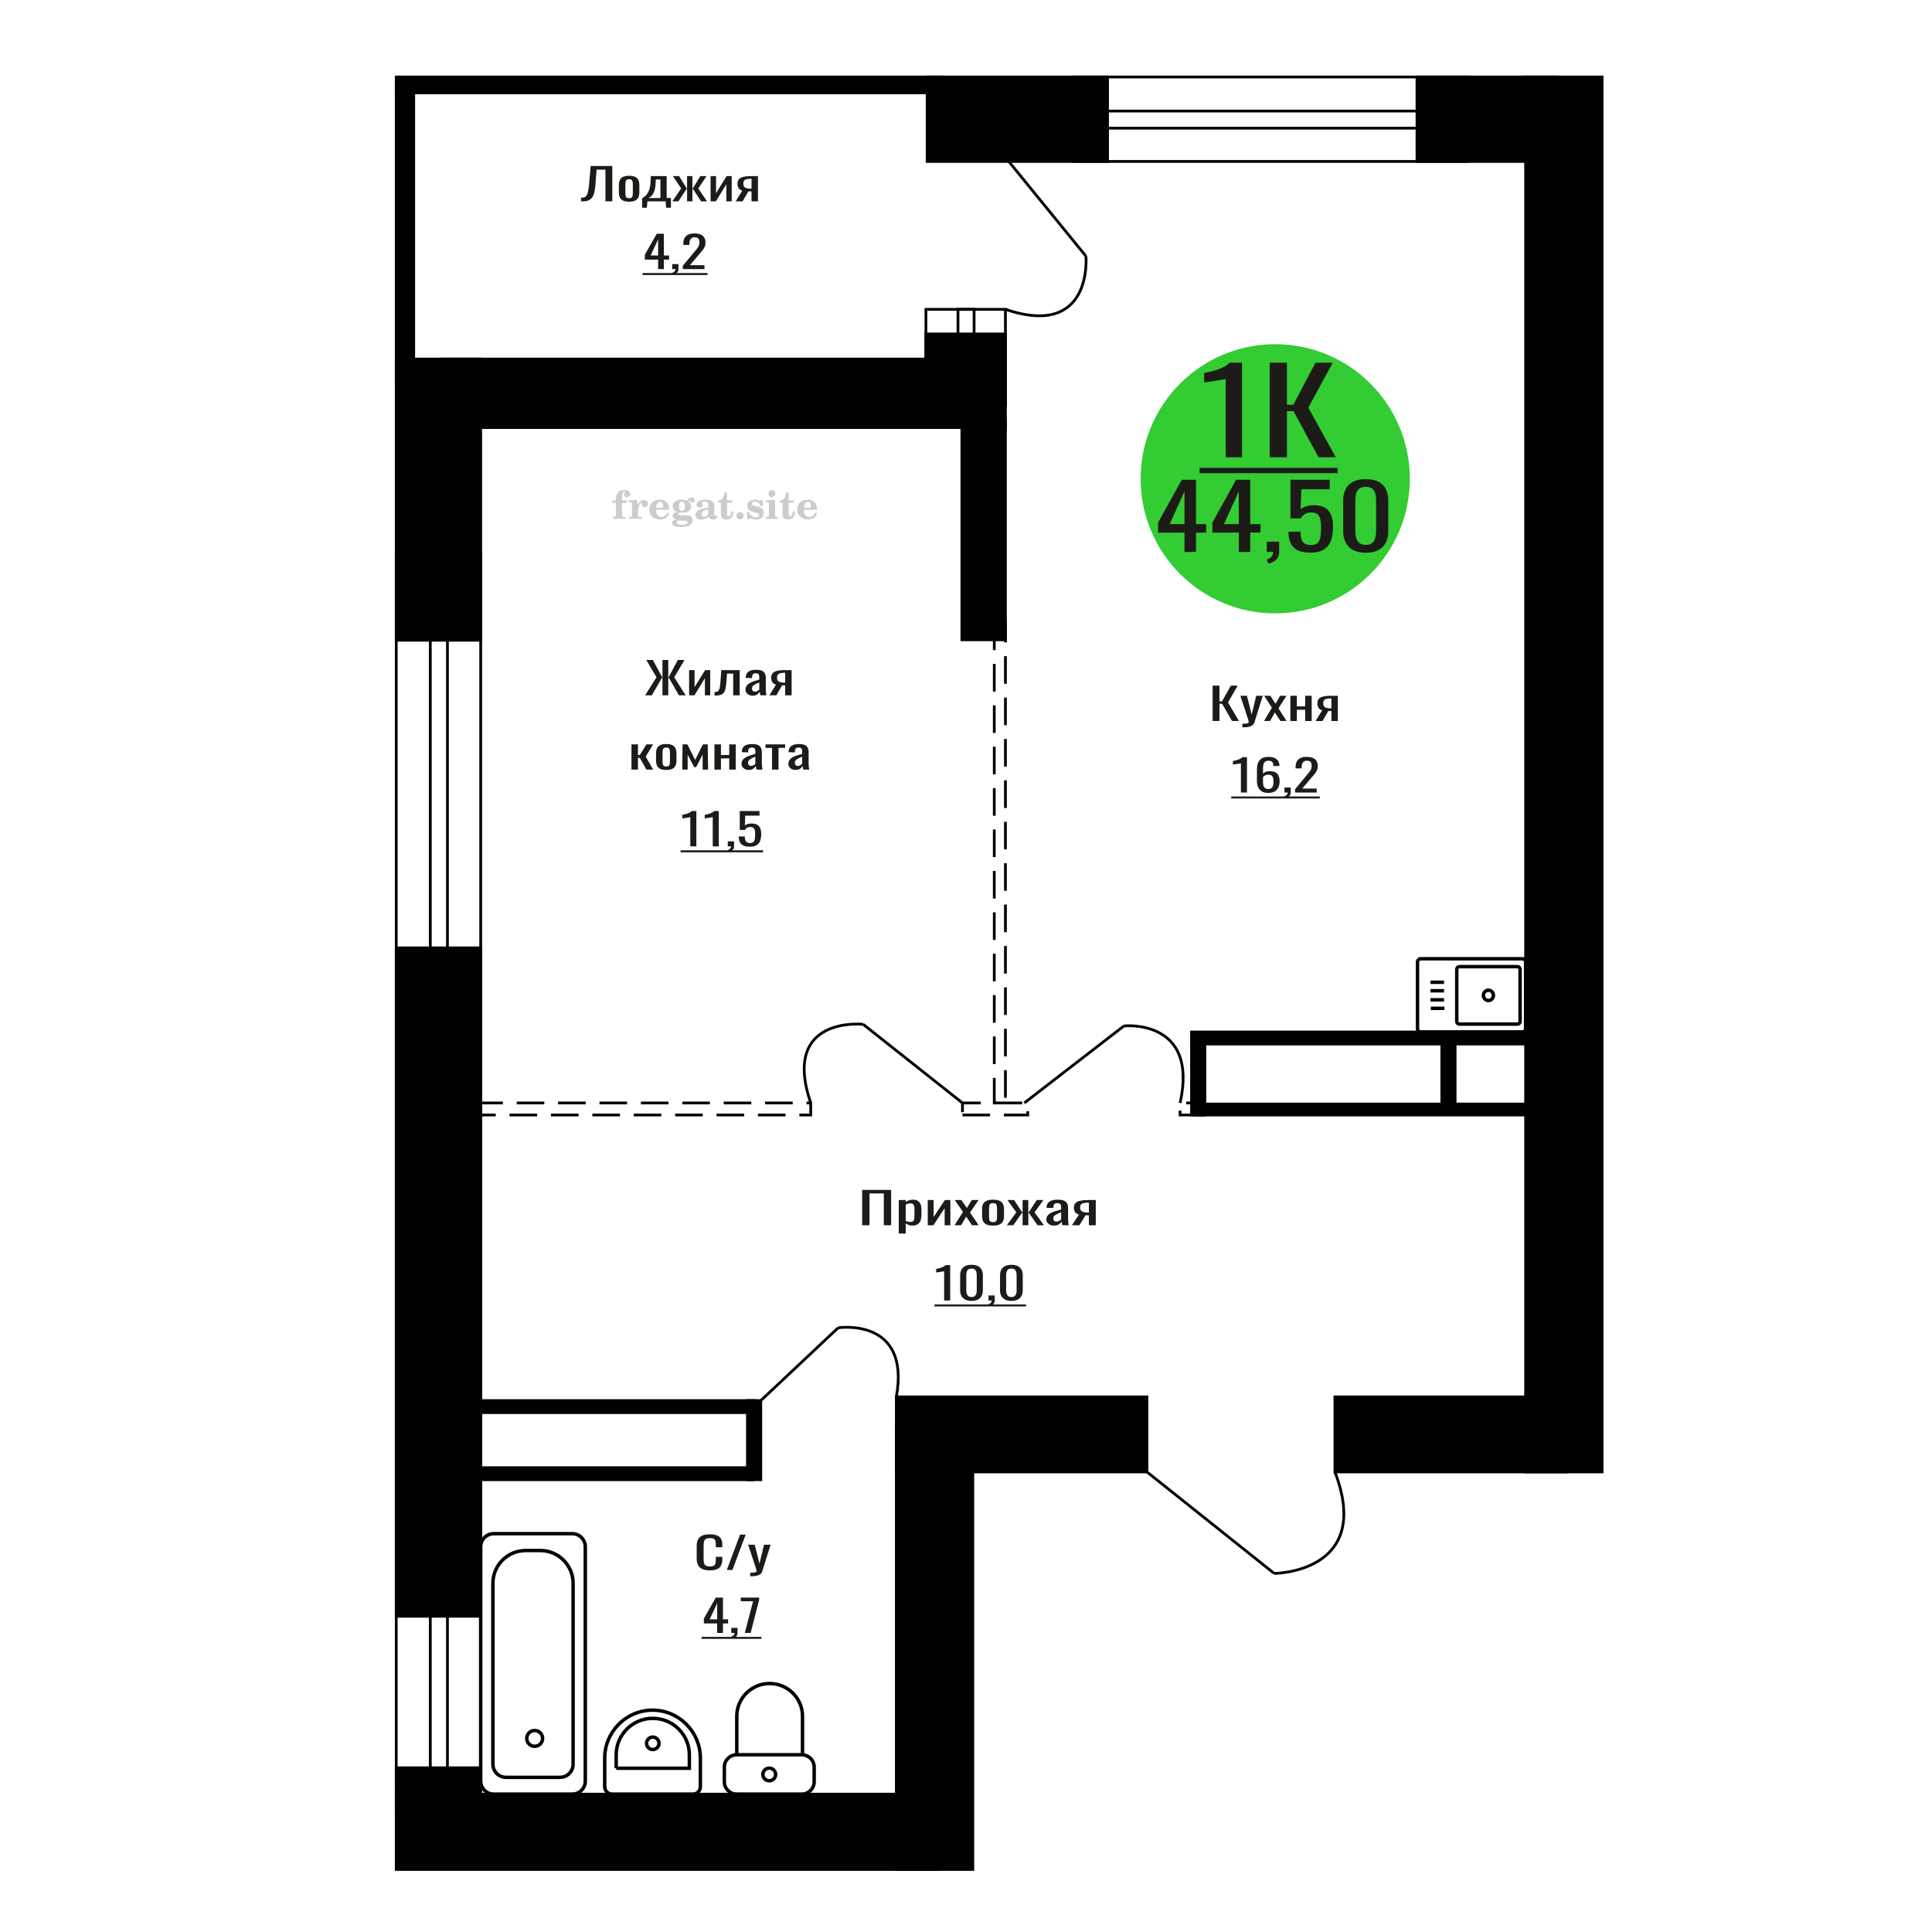
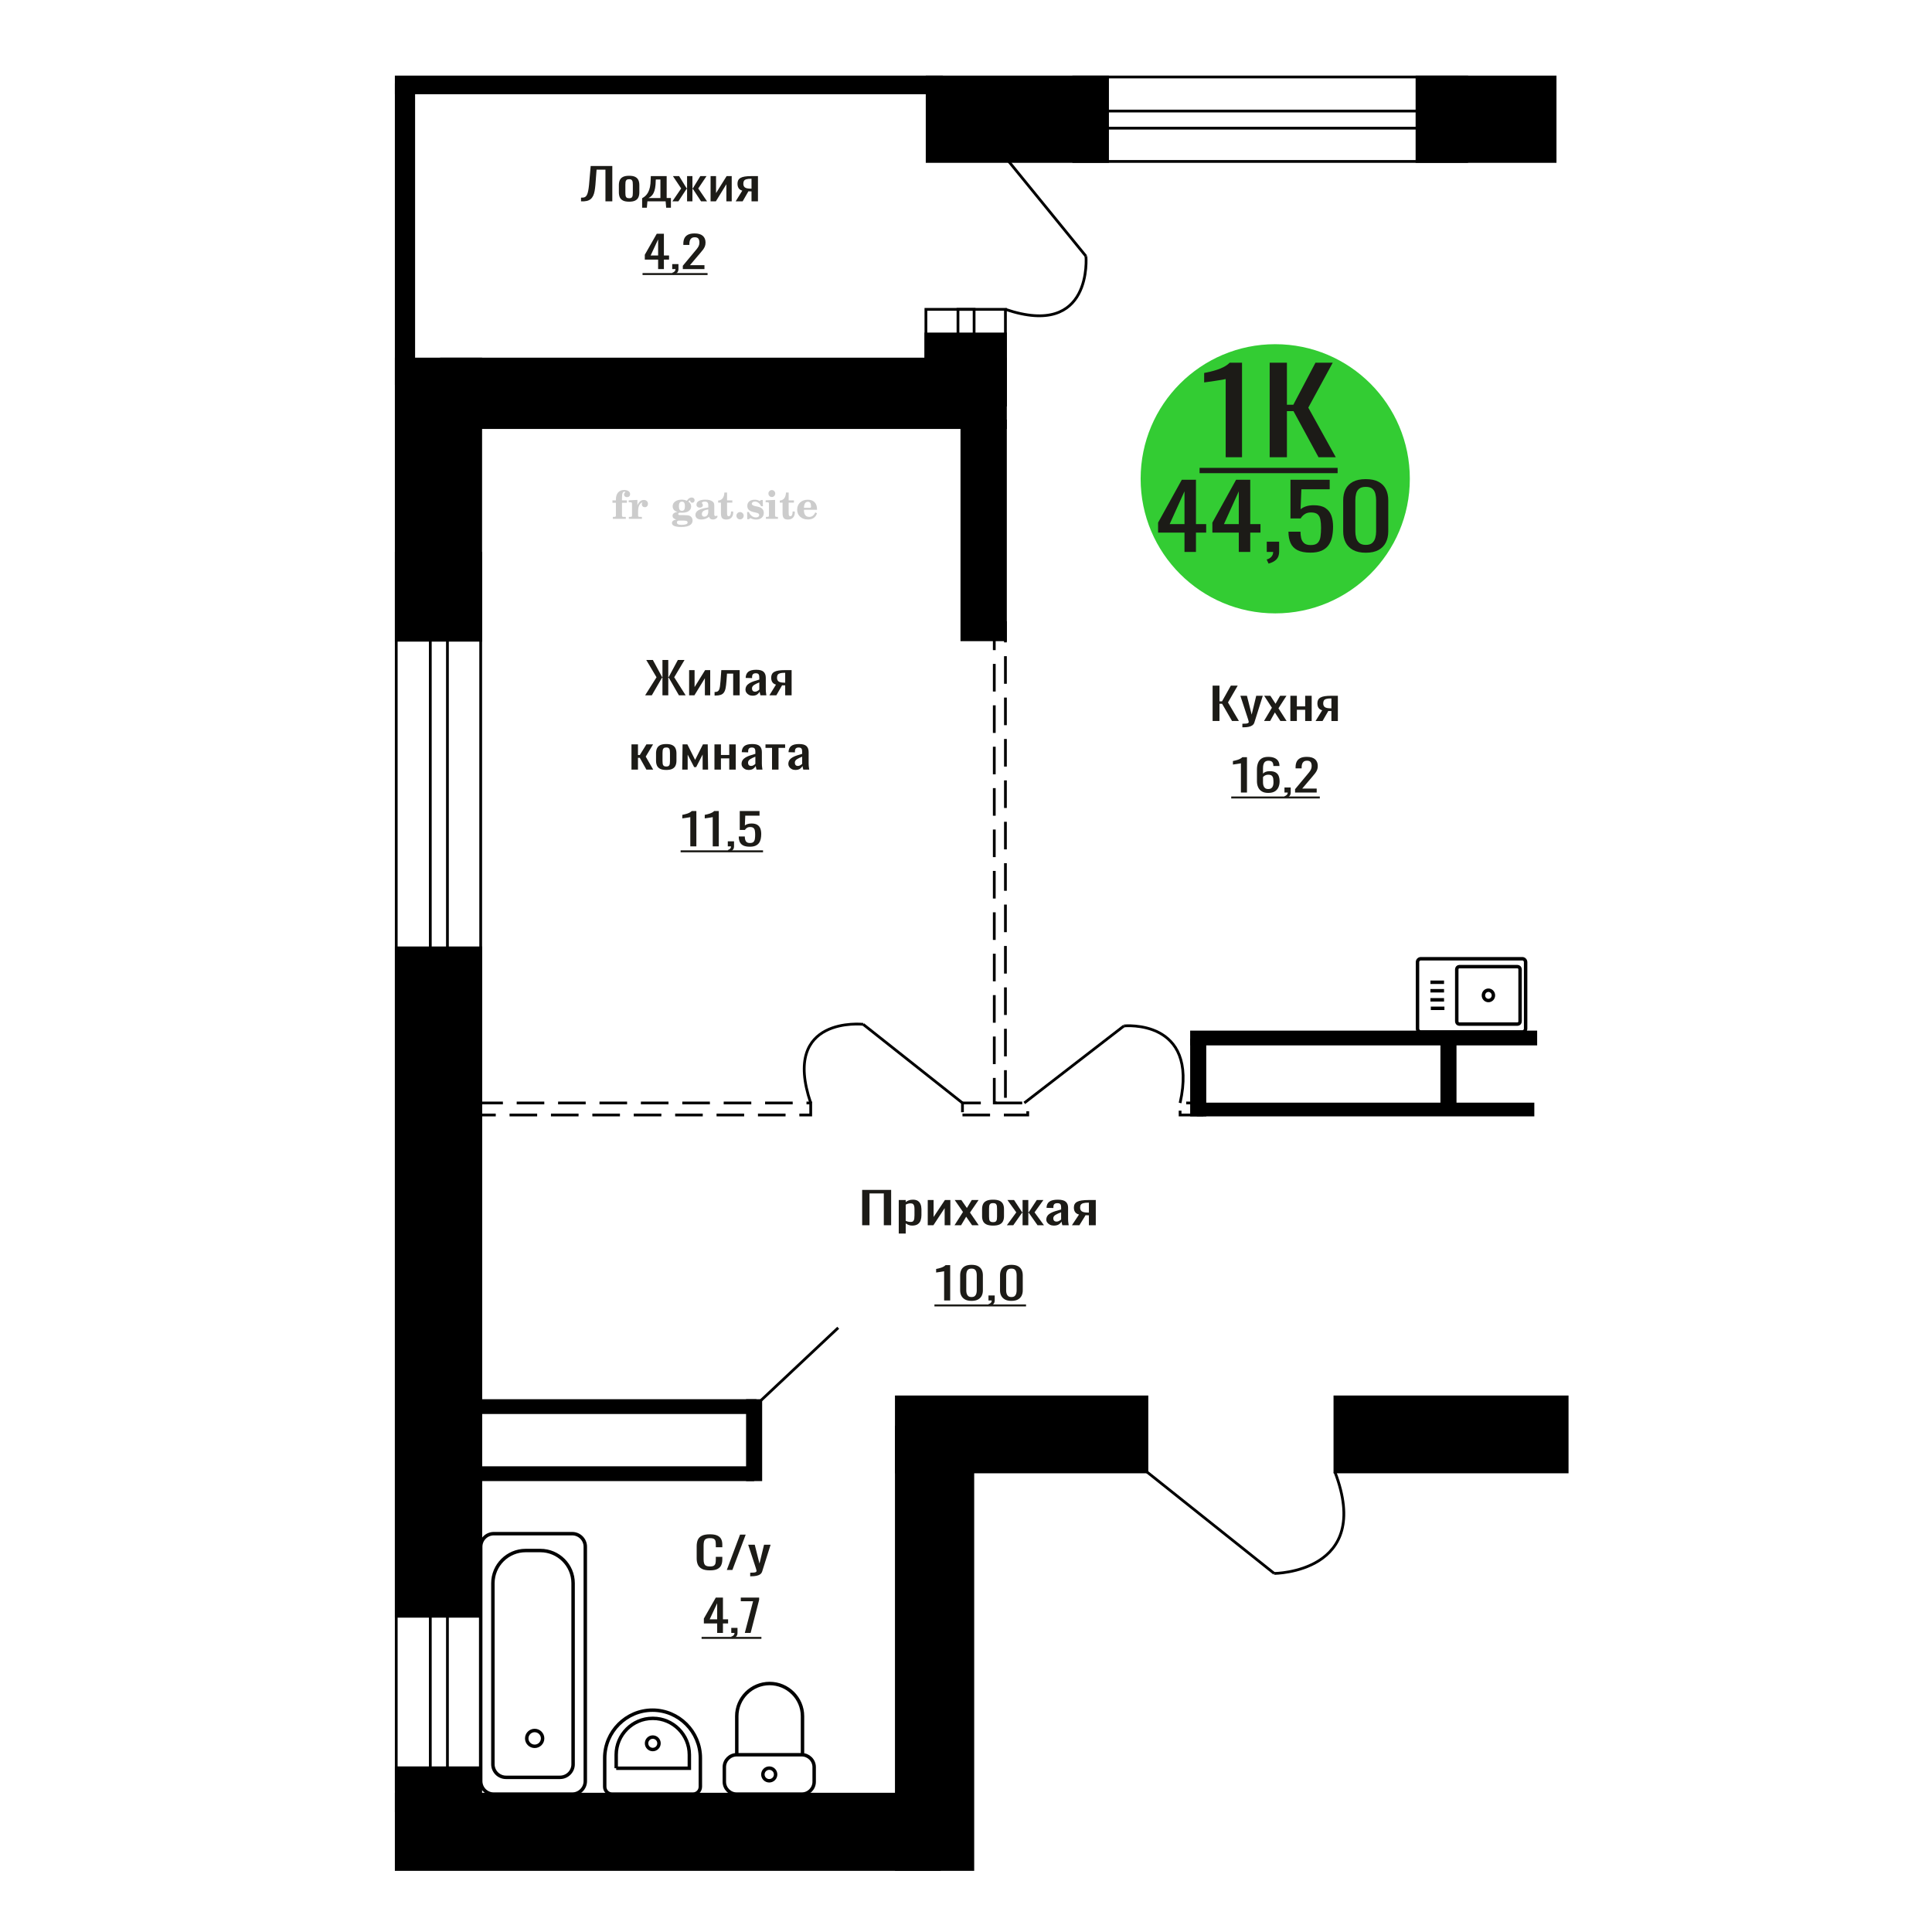
<svg xmlns="http://www.w3.org/2000/svg" xml:space="preserve" width="140mm" height="140mm" version="1.1" style="shape-rendering:geometricPrecision; text-rendering:geometricPrecision; image-rendering:optimizeQuality; fill-rule:evenodd; clip-rule:evenodd" viewBox="0 0 14000 14000">
  <defs>
    <style type="text/css">
   
    .str0 {stroke:black;stroke-width:25;stroke-miterlimit:22.926}
    .str2 {stroke:black;stroke-width:25.01;stroke-miterlimit:22.926}
    .str1 {stroke:black;stroke-width:20;stroke-miterlimit:22.926}
    .str3 {stroke:black;stroke-width:20;stroke-miterlimit:22.926;stroke-dasharray:200 100}
    .fil1 {fill:none}
    .fil5 {fill:black}
    .fil4 {fill:#1C1B17}
    .fil3 {fill:#33CC33}
    .fil0 {fill:#1C1B17;fill-rule:nonzero}
    .fil2 {fill:#CCCCCC;fill-rule:nonzero}
   
  </style>
  </defs>
  <g id="Слой_x0020_1">
    <polygon class="fil0" points="6247.5,8878.57 6247.5,8622.45 6457.59,8622.45 6457.59,8878.57 6404.36,8878.57 6404.36,8648.06 6300.73,8648.06 6300.73,8878.57 " />
    <path id="1" class="fil0" d="M6512.69 8938.65l0 -242.84 50.42 0 0 14.54c5.95,-4.64 13.18,-8.64 21.66,-12.01 8.47,-3.38 18.53,-5.06 30.15,-5.06 14.13,0 25.35,2.47 33.68,7.43 8.31,4.95 14.52,11.17 18.6,18.65 4.09,7.49 6.75,15.08 8,22.77 1.27,7.69 1.9,14.28 1.9,19.76l0 44.27c0,12.86 -1.9,25.03 -5.67,36.52 -3.76,11.49 -10.59,20.77 -20.48,27.83 -9.89,7.06 -23.79,10.59 -41.68,10.59 -9.74,0 -18.38,-1.63 -25.92,-4.9 -7.52,-3.27 -14.29,-7.01 -20.24,-11.23l0 73.68 -50.42 0zm86.69 -84.11c8.79,0 15.06,-2.16 18.83,-6.48 3.77,-4.32 6.12,-10.17 7.07,-17.55 0.94,-7.38 1.42,-15.5 1.42,-24.35l0 -44.27c0,-7.59 -0.64,-14.6 -1.89,-21.03 -1.25,-6.42 -3.92,-11.54 -8.02,-15.33 -4.08,-3.8 -10.51,-5.69 -19.3,-5.69 -6.6,0 -12.87,0.95 -18.85,2.84 -5.96,1.9 -11.14,4.11 -15.53,6.64l0 117c4.7,2.32 10.04,4.27 16.01,5.85 5.96,1.58 12.72,2.37 20.26,2.37z" />
    <polygon id="2" class="fil0" points="6722.78,8878.57 6722.78,8695.81 6765.18,8695.81 6765.18,8818.81 6847.14,8695.81 6886.71,8695.81 6886.71,8878.57 6845.27,8878.57 6845.27,8754.62 6763.77,8878.57 " />
    <polygon id="3" class="fil0" points="6916.86,8878.57 6978.09,8782.45 6918.26,8695.81 6966.32,8695.81 7006.35,8753.67 7041.68,8695.81 7091.14,8695.81 7028.96,8786.56 7092.08,8878.57 7044.03,8878.57 7001.18,8816.59 6964.43,8878.57 " />
    <path id="4" class="fil0" d="M7196.18 8881.1c-20.1,0 -35.96,-2.74 -47.58,-8.22 -11.62,-5.48 -19.86,-13.28 -24.73,-23.4 -4.86,-10.12 -7.3,-22.03 -7.3,-35.73l0 -53.12c0,-13.7 2.44,-25.61 7.3,-35.73 4.87,-10.12 13.11,-17.92 24.73,-23.4 11.62,-5.48 27.48,-8.22 47.58,-8.22 20.09,0 35.87,2.74 47.34,8.22 11.45,5.48 19.62,13.28 24.49,23.4 4.87,10.12 7.3,22.03 7.3,35.73l0 53.12c0,13.7 -2.43,25.61 -7.3,35.73 -4.87,10.12 -13.04,17.92 -24.49,23.4 -11.47,5.48 -27.25,8.22 -47.34,8.22zm0 -24.98c9.74,0 16.56,-1.9 20.49,-5.69 3.92,-3.8 6.28,-8.8 7.07,-15.02 0.79,-6.22 1.17,-12.7 1.17,-19.45l0 -57.23c0,-6.96 -0.38,-13.49 -1.17,-19.6 -0.79,-6.12 -3.15,-11.12 -7.07,-15.02 -3.93,-3.9 -10.75,-5.85 -20.49,-5.85 -9.73,0 -16.64,1.95 -20.73,5.85 -4.08,3.9 -6.52,8.9 -7.29,15.02 -0.79,6.11 -1.18,12.64 -1.18,19.6l0 57.23c0,6.75 0.39,13.23 1.18,19.45 0.77,6.22 3.21,11.22 7.29,15.02 4.09,3.79 11,5.69 20.73,5.69z" />
    <polygon id="5" class="fil0" points="7296.03,8878.57 7364.33,8785.29 7300.28,8695.81 7348.32,8695.81 7406.27,8783.71 7410.04,8783.71 7410.04,8695.81 7451.48,8695.81 7451.48,8783.71 7455.25,8783.71 7512.72,8695.81 7560.76,8695.81 7496.71,8785.29 7564.99,8878.57 7518.37,8878.57 7455.25,8788.77 7451.48,8788.77 7451.48,8878.57 7410.04,8878.57 7410.04,8788.77 7405.79,8788.77 7342.67,8878.57 " />
    <path id="6" class="fil0" d="M7636.6 8881.1c-10.68,0 -20.09,-2.06 -28.26,-6.17 -8.16,-4.11 -14.6,-9.38 -19.32,-15.81 -4.71,-6.43 -7.06,-13.22 -7.06,-20.39 0,-11.38 2.83,-20.98 8.48,-28.78 5.66,-7.79 13.42,-14.38 23.31,-19.76 9.89,-5.37 21.36,-10.06 34.4,-14.07 13.02,-4 26.77,-7.9 41.2,-11.7l0 -12.96c0,-7.38 -0.62,-13.49 -1.88,-18.34 -1.25,-4.85 -3.84,-8.49 -7.77,-10.91 -3.92,-2.43 -9.82,-3.64 -17.67,-3.64 -6.9,0 -12.47,1.06 -16.71,3.16 -4.25,2.11 -7.3,5.12 -9.2,9.02 -1.87,3.9 -2.81,8.48 -2.81,13.75l0 9.17 -49.93 -1.26c0.62,-20.24 7.53,-35.15 20.72,-44.75 13.2,-9.59 33.6,-14.38 61.24,-14.38 27.01,0 46.16,4.95 57.45,14.86 11.31,9.91 16.97,24.24 16.97,43l0 83.48c0,5.69 0.24,11.17 0.7,16.44 0.48,5.27 1.1,10.17 1.89,14.7 0.78,4.54 1.49,8.8 2.12,12.81l-46.17 0c-0.93,-3.37 -2.11,-7.64 -3.53,-12.81 -1.41,-5.16 -2.42,-9.85 -3.06,-14.07 -3.13,7.17 -9.18,13.86 -18.13,20.08 -8.96,6.22 -21.28,9.33 -36.98,9.33zm19.78 -29.09c5.02,0 9.73,-0.95 14.14,-2.85 4.4,-1.89 8.31,-4.05 11.77,-6.48 3.46,-2.42 5.81,-4.37 7.06,-5.85l0 -51.86c-7.85,2.96 -15.22,5.91 -22.14,8.86 -6.91,2.95 -12.94,6.06 -18.12,9.33 -5.19,3.26 -9.27,6.95 -12.25,11.06 -2.98,4.11 -4.48,8.8 -4.48,14.07 0,7.38 2.04,13.18 6.12,17.4 4.08,4.21 10.05,6.32 17.9,6.32z" />
    <path id="7" class="fil0" d="M7767.54 8878.57l51.35 -77.47c-8.78,-2.32 -15.94,-5.8 -21.43,-10.43 -5.5,-4.64 -9.51,-10.33 -12.01,-17.08 -2.52,-6.74 -3.77,-14.33 -3.77,-22.76 0,-9.7 1.88,-18.03 5.65,-24.98 3.77,-6.96 9.74,-12.65 17.9,-17.08 8.17,-4.43 19,-7.69 32.51,-9.8 13.5,-2.11 30.14,-3.16 49.92,-3.16l52.76 0 0 182.76 -49.93 0 0 -72.09c-5.02,0 -9.27,-0.06 -12.72,-0.16 -3.46,-0.11 -7.23,-0.27 -11.31,-0.48l-44.75 72.73 -54.17 0zm117.3 -91.7c0.63,0 1.64,0 3.06,0 1.41,0 2.28,0 2.59,0l0 -71.78c-0.31,0 -1.18,0 -2.59,0 -1.42,0 -2.28,0 -2.6,0 -14.76,0 -26.45,1.22 -35.08,3.64 -8.64,2.43 -14.69,6.22 -18.14,11.38 -3.46,5.17 -5.19,12.07 -5.19,20.72 0,12.01 4.01,20.97 12.03,26.87 8,5.9 23.31,8.96 45.92,9.17z" />
    <path class="fil1 str0" d="M11031.23 7478.22l-735.52 0c-13.2,0 -23.99,-11.15 -23.99,-24.77l0 -481.29c0,-13.62 10.79,-24.77 23.99,-24.77l735.52 0c13.2,0 24,11.15 24,24.77l0 481.29c0,13.62 -10.8,24.77 -24,24.77zm-34.97 -57.17l-421.18 0c-10.36,0 -18.83,-8.74 -18.83,-19.43l0 -377.63c0,-10.69 8.47,-19.43 18.83,-19.43l421.18 0c10.35,0 18.82,8.74 18.82,19.43l0 377.63c0,10.69 -8.47,19.43 -18.82,19.43zm-210.59 -170.89c-19.99,0 -36.19,-16.72 -36.19,-37.36 0,-20.63 16.2,-37.35 36.19,-37.35 19.98,0 36.18,16.72 36.18,37.35 0,20.64 -16.2,37.36 -36.18,37.36zm-318.87 56.55l-98.63 0m95.89 -61.46l-98.63 0m98.63 -65.86l-98.63 0m98.63 -61.46l-98.63 0" />
    <path class="fil2" d="M4438.03 3643.47l0 -17.78 25.02 0 0 -5.65c0,-21.97 5.22,-38.99 15.71,-51.17 10.49,-12.19 25.21,-18.26 44.12,-18.26 13.27,0 23.76,2.73 31.52,8.14 7.76,5.41 11.66,12.7 11.66,21.87 0,6.82 -2.07,12.19 -6.21,16.09 -4.14,3.9 -9.87,5.83 -17.26,5.83 -6.07,0 -11.01,-1.78 -14.82,-5.36 -3.81,-3.57 -5.73,-8.18 -5.73,-13.78 0,-5.88 2.63,-11.1 7.95,-15.71 1.08,-1.08 1.64,-1.79 1.64,-2.07 0,-0.99 -0.47,-1.74 -1.36,-2.16 -0.94,-0.47 -2.45,-0.71 -4.57,-0.71 -7,0 -11.85,3.58 -14.53,10.68 -2.73,7.1 -4.09,21.54 -4.09,43.32l0 8.94 35.51 0 0 17.78 -35.51 0 0 91.43c0,4.14 0.84,6.97 2.59,8.47 1.74,1.51 5.08,2.26 10.01,2.26l15.06 0 0 14.11 -93.7 0 0 -14.11 12.37 -0.28c3.76,-0.19 6.3,-0.99 7.67,-2.5 1.31,-1.45 1.97,-4.09 1.97,-7.95l0 -91.43 -25.02 0z" />
    <path id="1" class="fil2" d="M4557.03 3759.74l0 -14.11 13.22 -0.28c3.86,-0.29 6.44,-1.13 7.71,-2.54 1.27,-1.41 1.93,-4.05 1.93,-7.91l0 -84.47c0,-4.52 -0.99,-7.53 -3.01,-8.99 -2.02,-1.46 -6.21,-2.21 -12.56,-2.21 -0.84,0 -2.21,0.05 -4.09,0.14 -1.88,0.1 -3.29,0.14 -4.33,0.14l0 -13.82 62.89 -3.11 0 38.85c5.55,-12.74 12.14,-22.39 19.9,-28.88 7.71,-6.44 16.41,-9.69 26.15,-9.69 9.03,0 16.37,2.54 22.01,7.58 5.65,5.08 8.47,11.52 8.47,19.42 0,7.72 -2.07,13.88 -6.26,18.53 -4.18,4.66 -9.69,6.97 -16.51,6.97 -6.35,0 -11.52,-2.03 -15.52,-6.12 -4,-4.09 -6.02,-9.41 -6.02,-15.94 0,-2.59 0.42,-4.94 1.27,-7.15 0.8,-2.21 2.12,-4.33 3.86,-6.35 -10.49,3.38 -18.44,10.67 -23.94,21.77 -5.51,11.11 -8.28,25.59 -8.28,43.42l0 29.91c0,3.86 0.66,6.5 1.97,7.95 1.37,1.51 3.91,2.31 7.67,2.5l18.02 0.28 0 14.11 -94.55 0z" />
-     <path id="2" class="fil2" d="M4836.48 3713.17l12.42 5.93c-4.42,14.77 -12.14,26.01 -23.19,33.68 -11.1,7.67 -25.17,11.48 -42.24,11.48 -23.43,0 -42.29,-6.59 -56.68,-19.71 -14.35,-13.13 -21.54,-30.34 -21.54,-51.65 0,-21.26 7.15,-38.57 21.4,-51.83 14.3,-13.27 32.97,-19.9 56.02,-19.9 21.02,0 37.35,6.07 49.01,18.25 11.67,12.14 17.5,29.21 17.5,51.13l0 3.71 -94.83 0 0 1.93c0,16.33 3.3,28.65 9.83,36.97 6.59,8.33 16.37,12.47 29.31,12.47 9.45,0 17.78,-2.73 24.93,-8.19 7.19,-5.45 13.21,-13.54 18.06,-24.27zm-82.13 -33.58l43.37 0c2.96,0 5.03,-0.66 6.21,-1.93 1.18,-1.27 1.79,-3.62 1.79,-7.05 0,-12.14 -1.84,-20.98 -5.46,-26.49 -3.62,-5.5 -9.31,-8.27 -17.12,-8.27 -8.98,0 -15.85,3.62 -20.6,10.81 -4.71,7.25 -7.43,18.21 -8.19,32.93z" />
    <path id="3" class="fil2" d="M4901.01 3764.87c-9.12,-2.31 -15.99,-5.69 -20.65,-10.26 -4.65,-4.56 -6.96,-10.16 -6.96,-16.88 0,-7.43 3.06,-13.55 9.22,-18.39 6.16,-4.8 15.05,-8.09 26.62,-9.84 -11.38,-3.05 -20.03,-8.04 -26.01,-15.05 -5.97,-6.96 -8.98,-15.47 -8.98,-25.49 0,-14.3 6.07,-25.97 18.2,-34.9 12.14,-8.99 27.99,-13.45 47.56,-13.45 6.91,0 13.4,0.7 19.56,2.07 6.17,1.36 12.14,3.43 17.92,6.16l4.85 -7.01c3.76,-5.36 8.28,-9.46 13.5,-12.37 5.22,-2.92 10.68,-4.38 16.37,-4.38 6.25,0 11.33,1.79 15.28,5.37 3.96,3.62 5.93,8.23 5.93,13.82 0,5.51 -1.5,10.02 -4.56,13.46 -3.01,3.43 -6.96,5.17 -11.81,5.17 -3.34,0 -6.16,-0.7 -8.56,-2.12 -2.4,-1.45 -4.33,-3.62 -5.78,-6.53 -0.57,-1.13 -0.9,-2.5 -1.09,-4.14 -0.28,-2.31 -1.27,-3.48 -2.91,-3.58 -1.65,0 -3.48,0.8 -5.51,2.4 -2.02,1.6 -3.66,3.62 -4.93,6.07 6.96,4.8 12.04,9.92 15.24,15.43 3.19,5.55 4.79,11.9 4.79,19.05 0,14.34 -5.83,25.58 -17.45,33.72 -11.62,8.14 -27.75,12.23 -48.4,12.23 -1.74,0 -4.18,-0.09 -7.34,-0.28 -3.1,-0.19 -5.36,-0.28 -6.72,-0.28 -4.33,0 -7.72,0.8 -10.11,2.44 -2.45,1.6 -3.67,3.81 -3.67,6.64 0,3.24 1.08,5.5 3.24,6.77 2.17,1.27 5.93,1.93 11.34,1.93l20.46 0c10.72,0 20.08,0.33 28.03,1.03 8,0.71 13.45,1.6 16.51,2.68 7.72,2.78 13.74,7.34 18.06,13.78 4.33,6.45 6.5,13.88 6.5,22.3 0,14.86 -7.06,26.29 -21.17,34.29 -14.11,8 -34.34,11.99 -60.73,11.99 -22.43,0 -39.32,-2.44 -50.65,-7.29 -11.34,-4.89 -17.03,-12.13 -17.03,-21.77 0,-6.35 2.77,-11.62 8.28,-15.9 5.5,-4.28 13.36,-7.25 23.56,-8.89zm13.88 7.85c-3.58,1.46 -6.12,3.15 -7.62,5.04 -1.51,1.88 -2.26,4.32 -2.26,7.38 0,6.16 2.68,10.72 8,13.64 5.31,2.96 13.59,4.42 24.83,4.42 15.24,0 26.53,-1.41 33.82,-4.18 7.29,-2.83 10.96,-7.15 10.96,-13.08 0,-4.66 -1.97,-8.04 -5.93,-10.11 -3.95,-2.07 -10.72,-3.11 -20.32,-3.11l-41.48 0zm4.8 -104.51c0,11.61 1.74,20.08 5.22,25.4 3.53,5.31 8.98,7.99 16.46,7.99 7.53,0 13.08,-2.68 16.7,-8.09 3.57,-5.36 5.36,-13.78 5.36,-25.3 0,-11.29 -1.79,-19.66 -5.36,-25.07 -3.62,-5.41 -9.17,-8.14 -16.7,-8.14 -7.48,0 -12.93,2.73 -16.46,8.14 -3.48,5.41 -5.22,13.78 -5.22,25.07z" />
    <path id="4" class="fil2" d="M5132.25 3691.44c-16.7,2.68 -28.6,6.63 -35.66,11.86 -7.1,5.22 -10.63,12.55 -10.63,22.06 0,5.78 1.6,10.34 4.75,13.78 3.15,3.38 7.43,5.08 12.75,5.08 8.7,0 15.71,-3.25 20.93,-9.74 5.22,-6.49 7.86,-15.38 7.86,-26.67l0 -16.37zm43.74 35.75c0,4.52 0.8,7.71 2.4,9.64 1.6,1.93 4.23,2.87 7.81,2.87 1.64,0 3.52,-0.47 5.64,-1.46 2.12,-0.94 3.43,-1.41 4,-1.41 1.08,0 1.97,0.33 2.63,1.08 0.61,0.76 0.94,1.79 0.94,3.2 0,5.88 -3.34,11.25 -10.06,16.14 -6.73,4.84 -14.77,7.29 -24.13,7.29 -7.01,0 -12.98,-1.84 -17.92,-5.55 -4.99,-3.72 -7.9,-8.52 -8.85,-14.35 -7.71,6.3 -16.46,11.2 -26.24,14.68 -9.79,3.48 -19.85,5.22 -30.25,5.22 -13.5,0 -23.99,-2.92 -31.42,-8.8 -7.43,-5.88 -11.14,-14.16 -11.14,-24.83 0,-14.21 7.47,-25.64 22.38,-34.2 14.92,-8.61 38.53,-15.05 70.75,-19.38l0 -15.33c0,-9.93 -1.98,-16.94 -5.93,-21.07 -3.95,-4.14 -10.53,-6.21 -19.71,-6.21 -5.97,0 -11,0.98 -15.05,2.96 -4.09,1.98 -6.16,4.28 -6.16,6.82 0,0.66 1.22,2.54 3.67,5.69 2.44,3.11 3.67,6.59 3.67,10.49 0,5.32 -2.07,9.6 -6.26,12.89 -4.18,3.24 -9.64,4.89 -16.32,4.89 -6.82,0 -12.47,-1.97 -16.98,-5.93 -4.47,-3.95 -6.73,-8.89 -6.73,-14.86 0,-11.76 5.65,-20.88 16.94,-27.37 11.33,-6.45 27.28,-9.69 47.97,-9.69 11.57,0 21.73,1.17 30.53,3.52 8.75,2.31 15.99,5.79 21.68,10.35 4.52,3.53 7.67,7.48 9.46,11.95 1.79,4.42 2.68,11.24 2.68,20.41l0 60.35z" />
    <path id="5" class="fil2" d="M5312.73 3706.4c0,0.66 0.09,1.65 0.24,2.96 0.14,1.32 0.18,2.31 0.18,2.97 0,16.51 -4.37,29.39 -13.12,38.66 -8.8,9.22 -20.98,13.83 -36.55,13.83 -14.2,0 -24.32,-3.34 -30.29,-10.07 -5.97,-6.68 -8.94,-18.48 -8.94,-35.41l0 -77 -20.32 0 0 -15.15c13.97,-0.89 24.84,-6.35 32.55,-16.27 7.72,-9.93 11.95,-23.95 12.7,-41.96l19.38 0 0 56.73 38.1 0 0 16.65 -38.1 0 0 74.78c0,9.55 0.9,15.9 2.64,19.01 1.74,3.15 4.79,4.7 9.22,4.7 5.41,0 9.5,-2.87 12.32,-8.56 2.77,-5.69 4.33,-14.3 4.61,-25.87l15.38 0z" />
    <path id="6" class="fil2" d="M5362.64 3710.63c7.15,0 13.35,2.59 18.58,7.81 5.22,5.18 7.85,11.38 7.85,18.63 0,7.29 -2.59,13.54 -7.81,18.77 -5.17,5.22 -11.38,7.85 -18.62,7.85 -7.2,0 -13.36,-2.63 -18.54,-7.85 -5.22,-5.23 -7.8,-11.48 -7.8,-18.77 0,-7.15 2.63,-13.36 7.85,-18.58 5.22,-5.22 11.38,-7.86 18.49,-7.86z" />
    <path id="7" class="fil2" d="M5413.91 3710.07l12.18 0c5.79,12.79 13.12,22.58 22.01,29.35 8.94,6.77 18.87,10.16 29.87,10.16 7.2,0 12.89,-1.6 17.08,-4.75 4.23,-3.2 6.35,-7.43 6.35,-12.79 0,-4.8 -1.84,-8.47 -5.55,-11.06 -3.72,-2.59 -11.62,-5.13 -23.76,-7.62 -20.84,-4 -35.51,-9.64 -44.02,-16.84 -8.52,-7.19 -12.75,-17.26 -12.75,-30.19 0,-14.35 4.75,-25.45 14.25,-33.31 9.5,-7.9 23,-11.85 40.45,-11.85 6.49,0 12.7,0.8 18.49,2.45 5.83,1.64 11.15,3.99 15.94,7.1l11.06 -7.57 11.61 0 1.37 45.15 -13.27 0c-4.93,-10.58 -11.33,-18.91 -19.14,-24.88 -7.81,-5.98 -16.18,-8.99 -25.16,-8.99 -6.82,0 -12.37,1.51 -16.65,4.57 -4.33,3.05 -6.5,6.86 -6.5,11.47 0,8.75 11.15,15.1 33.4,19.05 2.68,0.47 4.75,0.85 6.21,1.13 15.71,2.92 27.56,8.23 35.46,15.95 7.91,7.71 11.86,17.73 11.86,30.01 0,14.81 -4.99,26.53 -14.96,35.18 -9.97,8.7 -23.57,13.03 -40.83,13.03 -7.71,0 -15.05,-0.89 -21.92,-2.73 -6.91,-1.83 -13.12,-4.47 -18.76,-7.95l-12.14 8.42 -11.34 0 -0.84 -52.49z" />
    <path id="8" class="fil2" d="M5568.23 3576.3c0,-7.01 2.4,-12.94 7.25,-17.78 4.84,-4.89 10.67,-7.34 17.59,-7.34 6.63,0 12.37,2.45 17.26,7.38 4.85,4.94 7.29,10.82 7.29,17.74 0,6.91 -2.4,12.84 -7.24,17.87 -4.85,5.03 -10.59,7.53 -17.31,7.53 -6.92,0 -12.75,-2.45 -17.59,-7.39 -4.85,-4.94 -7.25,-10.91 -7.25,-18.01zm48.26 158.56c0,3.95 0.66,6.68 1.93,8.09 1.32,1.41 3.91,2.21 7.76,2.4l11.2 0.28 0 14.11 -87.21 0 0 -14.11 12.28 -0.28c3.81,-0.19 6.39,-0.99 7.71,-2.5 1.37,-1.45 2.02,-4.14 2.02,-7.99l0 -84.48c0,-4.47 -0.98,-7.48 -3.01,-8.94 -2.02,-1.46 -6.16,-2.21 -12.41,-2.21 -0.85,0 -2.17,0.05 -4.1,0.14 -1.88,0.1 -3.34,0.14 -4.46,0.14l0 -13.82 68.29 -3.11 0 112.28z" />
    <path id="9" class="fil2" d="M5759.2 3706.4c0,0.66 0.09,1.65 0.24,2.96 0.14,1.32 0.18,2.31 0.18,2.97 0,16.51 -4.37,29.39 -13.12,38.66 -8.8,9.22 -20.98,13.83 -36.55,13.83 -14.2,0 -24.32,-3.34 -30.29,-10.07 -5.97,-6.68 -8.94,-18.48 -8.94,-35.41l0 -77 -20.32 0 0 -15.15c13.97,-0.89 24.84,-6.35 32.55,-16.27 7.72,-9.93 11.95,-23.95 12.7,-41.96l19.38 0 0 56.73 38.1 0 0 16.65 -38.1 0 0 74.78c0,9.55 0.9,15.9 2.64,19.01 1.74,3.15 4.79,4.7 9.22,4.7 5.41,0 9.5,-2.87 12.32,-8.56 2.77,-5.69 4.33,-14.3 4.61,-25.87l15.38 0z" />
    <path id="10" class="fil2" d="M5907.79 3713.17l12.42 5.93c-4.42,14.77 -12.14,26.01 -23.19,33.68 -11.1,7.67 -25.17,11.48 -42.24,11.48 -23.43,0 -42.29,-6.59 -56.68,-19.71 -14.35,-13.13 -21.54,-30.34 -21.54,-51.65 0,-21.26 7.15,-38.57 21.4,-51.83 14.3,-13.27 32.97,-19.9 56.02,-19.9 21.02,0 37.35,6.07 49.01,18.25 11.67,12.14 17.5,29.21 17.5,51.13l0 3.71 -94.83 0 0 1.93c0,16.33 3.3,28.65 9.83,36.97 6.59,8.33 16.37,12.47 29.31,12.47 9.45,0 17.78,-2.73 24.93,-8.19 7.19,-5.45 13.21,-13.54 18.06,-24.27zm-82.13 -33.58l43.37 0c2.96,0 5.03,-0.66 6.21,-1.93 1.18,-1.27 1.79,-3.62 1.79,-7.05 0,-12.14 -1.84,-20.98 -5.46,-26.49 -3.62,-5.5 -9.31,-8.27 -17.12,-8.27 -8.98,0 -15.85,3.62 -20.6,10.81 -4.71,7.25 -7.43,18.21 -8.19,32.93z" />
    <circle class="fil3" cx="9240.8" cy="3469.47" r="975.35" />
    <path class="fil0" d="M8583.29 3999.49l0 -140.1 -191.39 0 0 -72.32 171.85 -310.55 102.62 0 0 321.53 74.11 0 0 61.34 -74.11 0 0 140.1 -83.08 0zm-107.5 -201.44l107.5 0 0 -237.6 -107.5 237.6z" />
    <path id="1" class="fil0" d="M8976.66 3999.49l0 -140.1 -191.39 0 0 -72.32 171.85 -310.55 102.62 0 0 321.53 74.11 0 0 61.34 -74.11 0 0 140.1 -83.08 0zm-107.5 -201.44l107.5 0 0 -237.6 -107.5 237.6z" />
    <path id="2" class="fil0" d="M9192.48 4084.07l-13.84 -29.7c14.66,-3.87 26.19,-10.65 34.62,-20.34 8.41,-9.68 12.61,-21.2 12.61,-34.54l-46.42 0 0 -74.25 89.59 0 0 72.96c0,22.81 -6.24,41 -18.73,54.56 -12.49,13.55 -31.77,23.99 -57.83,31.31z" />
    <path id="3" class="fil0" d="M9496.27 4004.66c-39.64,0 -71.14,-6.03 -94.47,-18.08 -23.35,-12.05 -40.06,-29.49 -50.1,-52.3 -10.04,-22.81 -15.06,-49.93 -15.06,-81.35l87.14 0c0,15.5 1.63,30.67 4.88,45.52 3.26,14.85 10.18,27.11 20.78,36.8 10.58,9.68 26.73,14.53 48.45,14.53 23.89,0 41,-5.49 51.32,-16.47 10.32,-10.97 16.83,-25.82 19.54,-44.55 2.71,-18.72 4.07,-39.92 4.07,-63.59 0,-23.68 -1.62,-43.8 -4.88,-60.37 -3.27,-16.57 -10.05,-29.27 -20.36,-38.09 -10.32,-8.83 -26.62,-13.24 -48.87,-13.24 -17.92,0 -33.12,4.41 -45.61,13.24 -12.49,8.82 -21.72,18.83 -27.69,30.02l-74.11 0 0 -280.21 284.23 0 0 69.09 -205.24 0 -5.7 144.62c10.86,-9.04 24.31,-16.14 40.32,-21.31 16.02,-5.16 34.35,-7.75 54.97,-7.75 35.84,0 63.94,6.68 84.3,20.02 20.36,13.34 34.76,31.64 43.17,54.88 8.41,23.24 12.61,49.93 12.61,80.06 0,26.68 -2.43,51.54 -7.32,74.57 -4.89,23.03 -13.44,43.04 -25.65,60.04 -12.22,17.01 -28.91,30.24 -50.09,39.71 -21.18,9.47 -48.05,14.21 -80.63,14.21z" />
    <path id="4" class="fil0" d="M9896.97 4005.3c-37.47,0 -68.29,-6.67 -92.44,-20.01 -24.16,-13.35 -42.08,-31.64 -53.75,-54.88 -11.68,-23.25 -17.51,-49.72 -17.51,-79.42l0 -225.33c0,-30.56 5.7,-57.35 17.1,-80.38 11.39,-23.03 29.18,-41 53.34,-53.91 24.17,-12.91 55.25,-19.37 93.26,-19.37 38,0 68.95,6.46 92.84,19.37 23.89,12.91 41.54,30.88 52.94,53.91 11.41,23.03 17.11,49.82 17.11,80.38l0 225.33c0,30.13 -5.84,56.82 -17.51,80.06 -11.68,23.25 -29.46,41.43 -53.35,54.56 -23.89,13.13 -54.57,19.69 -92.03,19.69zm0 -56.82c20.63,0 36.24,-4.73 46.83,-14.2 10.59,-9.47 17.92,-21.63 21.99,-36.48 4.08,-14.85 6.11,-30.24 6.11,-46.16l0 -226.62c0,-16.79 -1.91,-32.61 -5.7,-47.46 -3.8,-14.85 -11,-26.79 -21.59,-35.83 -10.58,-9.04 -26.46,-13.56 -47.64,-13.56 -21.18,0 -37.19,4.52 -48.05,13.56 -10.86,9.04 -18.19,20.98 -21.99,35.83 -3.81,14.85 -5.7,30.67 -5.7,47.46l0 226.62c0,15.92 2.03,31.31 6.1,46.16 4.08,14.85 11.67,27.01 22.81,36.48 11.13,9.47 26.73,14.2 46.83,14.2z" />
    <path class="fil0" d="M8881.78 3313.46l0 -566.76c-0.73,0.56 -9.04,2.26 -24.9,5.08 -15.86,2.82 -33.75,5.64 -53.67,8.45 -19.92,2.82 -37.62,5.36 -53.11,7.62 -15.5,2.25 -23.61,3.38 -24.35,3.38l0 -68.52c12.54,-2.25 27.11,-5.35 43.71,-9.3 16.6,-3.95 33.57,-8.74 50.9,-14.38 17.35,-5.64 33.93,-12.69 49.8,-21.15 15.86,-8.46 29.33,-18.33 40.39,-29.61l89.63 0 0 685.19 -118.4 0z" />
    <polygon id="1" class="fil0" points="9200.48,3313.46 9200.48,2628.27 9325.52,2628.27 9325.52,2932.8 9372,2932.8 9532.46,2628.27 9657.5,2628.27 9480.45,2953.95 9679.63,3313.46 9554.58,3313.46 9373.1,2979.33 9325.52,2979.33 9325.52,3313.46 " />
    <polygon id="2" class="fil4" points="8692.55,3390.36 9692.91,3390.36 9692.91,3428.81 8692.55,3428.81 " />
    <polygon class="fil0" points="8787.04,5224.61 8787.04,4968.49 8836.78,4968.49 8836.78,5082.32 8855.26,5082.32 8919.08,4968.49 8968.82,4968.49 8898.4,5090.22 8977.63,5224.61 8927.88,5224.61 8855.71,5099.71 8836.78,5099.71 8836.78,5224.61 " />
    <path id="1" class="fil0" d="M9002.71 5270.46l0 -25.93c11.44,0 20.55,-0.37 27.29,-1.11 6.75,-0.73 11.59,-2.1 14.53,-4.11 2.93,-2 4.4,-4.79 4.4,-8.38 0,-1.89 -1.03,-6.11 -3.08,-12.64 -2.06,-6.54 -4.26,-13.5 -6.61,-20.87l-51.06 -155.57 47.54 0 34.34 136.59 33 -136.59 47.53 0 -60.73 192.88c-2.64,8.85 -7.49,15.86 -14.53,21.03 -7.04,5.16 -16.06,8.9 -27.06,11.22 -11.01,2.32 -24.29,3.48 -39.84,3.48l-5.72 0z" />
    <polygon id="2" class="fil0" points="9159.41,5224.61 9216.61,5128.49 9160.71,5041.85 9205.62,5041.85 9243.02,5099.71 9276.04,5041.85 9322.25,5041.85 9264.15,5132.6 9323.13,5224.61 9278.24,5224.61 9238.19,5162.63 9203.85,5224.61 " />
    <polygon id="3" class="fil0" points="9350.41,5224.61 9350.41,5041.85 9397.51,5041.85 9397.51,5118.68 9457.81,5118.68 9457.81,5041.85 9504.9,5041.85 9504.9,5224.61 9457.81,5224.61 9457.81,5143.35 9397.51,5143.35 9397.51,5224.61 " />
    <path id="4" class="fil0" d="M9533.08 5224.61l47.98 -77.47c-8.22,-2.32 -14.9,-5.8 -20.03,-10.43 -5.14,-4.64 -8.88,-10.33 -11.22,-17.08 -2.35,-6.74 -3.52,-14.33 -3.52,-22.76 0,-9.7 1.75,-18.03 5.27,-24.98 3.52,-6.96 9.11,-12.65 16.73,-17.08 7.63,-4.43 17.75,-7.69 30.38,-9.8 12.61,-2.11 28.15,-3.16 46.64,-3.16l49.3 0 0 182.76 -46.66 0 0 -72.09c-4.69,0 -8.65,-0.06 -11.88,-0.16 -3.23,-0.11 -6.75,-0.27 -10.57,-0.48l-41.8 72.73 -50.62 0zm109.6 -91.7c0.58,0 1.53,0 2.85,0 1.33,0 2.13,0 2.42,0l0 -71.78c-0.29,0 -1.09,0 -2.42,0 -1.32,0 -2.13,0 -2.42,0 -13.79,0 -24.72,1.22 -32.78,3.64 -8.07,2.43 -13.72,6.22 -16.95,11.38 -3.23,5.17 -4.85,12.07 -4.85,20.72 0,12.01 3.75,20.97 11.24,26.87 7.47,5.9 21.78,8.96 42.91,9.17z" />
    <path class="fil0" d="M6841.48 9423.7l0 -211.85c-0.27,0.21 -3.35,0.84 -9.23,1.89 -5.89,1.06 -12.52,2.11 -19.91,3.17 -7.39,1.05 -13.95,2 -19.7,2.84 -5.74,0.84 -8.75,1.27 -9.03,1.27l0 -25.62c4.65,-0.84 10.05,-2 16.22,-3.47 6.15,-1.48 12.45,-3.27 18.87,-5.38 6.43,-2.11 12.59,-4.74 18.47,-7.91 5.88,-3.16 10.88,-6.85 14.98,-11.06l33.25 0 0 256.12 -43.92 0z" />
    <path id="1" class="fil0" d="M7040.16 9426.55c-18.89,0 -34.41,-3.27 -46.59,-9.81 -12.17,-6.53 -21.21,-15.49 -27.09,-26.87 -5.88,-11.39 -8.83,-24.35 -8.83,-38.9l0 -110.35c0,-14.97 2.87,-28.09 8.62,-39.37 5.75,-11.27 14.71,-20.08 26.89,-26.4 12.17,-6.32 27.84,-9.49 47,-9.49 19.15,0 34.75,3.17 46.79,9.49 12.04,6.32 20.93,15.13 26.69,26.4 5.73,11.28 8.61,24.4 8.61,39.37l0 110.35c0,14.76 -2.94,27.83 -8.82,39.21 -5.88,11.39 -14.85,20.29 -26.89,26.72 -12.04,6.43 -27.5,9.65 -46.38,9.65zm0 -27.83c10.4,0 18.27,-2.32 23.6,-6.96 5.34,-4.63 9.02,-10.59 11.07,-17.86 2.07,-7.27 3.09,-14.81 3.09,-22.61l0 -110.99c0,-8.22 -0.96,-15.96 -2.88,-23.24 -1.91,-7.27 -5.54,-13.12 -10.88,-17.55 -5.33,-4.42 -13.33,-6.64 -24,-6.64 -10.68,0 -18.74,2.22 -24.22,6.64 -5.48,4.43 -9.17,10.28 -11.09,17.55 -1.91,7.28 -2.87,15.02 -2.87,23.24l0 110.99c0,7.8 1.03,15.34 3.08,22.61 2.05,7.27 5.88,13.23 11.49,17.86 5.62,4.64 13.49,6.96 23.61,6.96z" />
    <path id="2" class="fil0" d="M7169.45 9465.12l-6.97 -14.54c7.39,-1.9 13.21,-5.22 17.45,-9.96 4.23,-4.75 6.36,-10.39 6.36,-16.92l-23.4 0 0 -36.36 45.16 0 0 35.73c0,11.17 -3.16,20.08 -9.45,26.72 -6.29,6.64 -16.01,11.75 -29.15,15.33z" />
    <path id="3" class="fil0" d="M7329.14 9426.55c-18.89,0 -34.42,-3.27 -46.59,-9.81 -12.18,-6.53 -21.21,-15.49 -27.09,-26.87 -5.89,-11.39 -8.83,-24.35 -8.83,-38.9l0 -110.35c0,-14.97 2.87,-28.09 8.62,-39.37 5.75,-11.27 14.71,-20.08 26.88,-26.4 12.18,-6.32 27.85,-9.49 47.01,-9.49 19.14,0 34.75,3.17 46.78,9.49 12.05,6.32 20.94,15.13 26.69,26.4 5.74,11.28 8.62,24.4 8.62,39.37l0 110.35c0,14.76 -2.95,27.83 -8.83,39.21 -5.88,11.39 -14.85,20.29 -26.88,26.72 -12.05,6.43 -27.51,9.65 -46.38,9.65zm0 -27.83c10.39,0 18.26,-2.32 23.6,-6.96 5.33,-4.63 9.02,-10.59 11.07,-17.86 2.06,-7.27 3.09,-14.81 3.09,-22.61l0 -110.99c0,-8.22 -0.96,-15.96 -2.88,-23.24 -1.91,-7.27 -5.55,-13.12 -10.88,-17.55 -5.34,-4.42 -13.33,-6.64 -24,-6.64 -10.69,0 -18.75,2.22 -24.23,6.64 -5.47,4.43 -9.16,10.28 -11.08,17.55 -1.91,7.28 -2.87,15.02 -2.87,23.24l0 110.99c0,7.8 1.02,15.34 3.08,22.61 2.05,7.27 5.88,13.23 11.48,17.86 5.62,4.64 13.49,6.96 23.62,6.96z" />
    <polygon id="4" class="fil4" points="6771.29,9452.45 7435.04,9452.45 7435.04,9466.82 6771.29,9466.82 " />
    <path class="fil1 str1" d="M9233.35 11401.7c0,0 720.34,-3.47 439.9,-735.6" />
    <line class="fil1 str1" x1="8311.03" y1="10666.1" x2="9233.35" y2="11401.7" />
    <path class="fil1 str2" d="M4057.99 12879.28l-391.33 0c-52.21,0 -94.92,-42.55 -94.92,-94.56l0 -1312.62c0,-130.03 106.79,-236.41 237.31,-236.41l106.55 0c130.53,0 237.31,106.38 237.31,236.41l0 1312.62c0,52.01 -42.71,94.56 -94.92,94.56zm88.39 121.89l-568.1 0c-52.21,0 -94.93,-42.56 -94.93,-94.56l0 -1698.5c0,-52.01 42.72,-94.56 94.93,-94.56l568.1 0c52.21,0 94.92,42.55 94.92,94.56l0 1698.5c0,52 -42.71,94.56 -94.92,94.56zm-271.95 -346.77c-31.76,0 -57.51,-25.65 -57.51,-57.3 0,-31.63 25.75,-57.29 57.51,-57.29 31.76,0 57.51,25.66 57.51,57.29 0,31.65 -25.75,57.3 -57.51,57.3z" />
    <path class="fil1 str0" d="M4435.88 13001.17l585.33 0c29.64,0 53.88,-24.28 53.88,-53.96l0 -207.68c0,-190.93 -155.94,-347.14 -346.54,-347.14l-0.01 0c-190.6,0 -346.54,156.21 -346.54,347.14l0 207.68c0,29.68 24.24,53.96 53.88,53.96zm29.31 -187.81l530.09 0 0 -97.82c0,-144.96 -118.4,-263.56 -263.11,-263.56l-3.88 0c-144.7,0 -263.1,118.6 -263.1,263.56l0 97.82zm265.04 -135.53c24.9,0 45.09,-20.22 45.09,-45.17 0,-24.94 -20.19,-45.16 -45.09,-45.16 -24.9,0 -45.09,20.22 -45.09,45.16 0,24.95 20.19,45.17 45.09,45.17z" />
    <path class="fil0" d="M4768.99 1949.89l0 -68.62 -96.47 0 0 -35.41 86.61 -152.09 51.72 0 0 157.47 37.35 0 0 30.03 -37.35 0 0 68.62 -41.86 0zm-54.19 -98.65l54.19 0 0 -116.37 -54.19 116.37z" />
    <path id="1" class="fil0" d="M4877.74 1991.31l-6.97 -14.54c7.39,-1.9 13.21,-5.22 17.45,-9.96 4.23,-4.75 6.36,-10.39 6.36,-16.92l-23.4 0 0 -36.36 45.16 0 0 35.73c0,11.17 -3.16,20.08 -9.45,26.72 -6.29,6.64 -16.01,11.75 -29.15,15.33z" />
    <path id="2" class="fil0" d="M4947.93 1949.89l0 -24.03 84.56 -101.5c6.3,-7.59 12.11,-14.65 17.45,-21.19 5.34,-6.53 9.71,-13.44 13.14,-20.71 3.41,-7.27 5.12,-15.65 5.12,-25.14 0,-11.8 -2.46,-21.08 -7.38,-27.82 -4.93,-6.75 -13.55,-10.12 -25.86,-10.12 -10.4,0 -18.47,2.21 -24.22,6.64 -5.74,4.43 -9.71,10.22 -11.91,17.39 -2.18,7.17 -3.28,14.86 -3.28,23.08l0 8.54 -43.92 0 0 -8.85c0,-15.39 2.68,-28.62 8.01,-39.69 5.34,-11.06 13.96,-19.65 25.86,-25.77 11.91,-6.11 27.7,-9.17 47.41,-9.17 26.82,0 46.78,5.85 59.92,17.55 13.14,11.7 19.71,27.88 19.71,48.54 0,10.96 -1.72,20.55 -5.13,28.77 -3.43,8.23 -7.87,15.92 -13.35,23.09 -5.46,7.16 -11.49,14.54 -18.05,22.13l-76.35 89.8 105.07 0 0 28.46 -156.8 0z" />
    <polygon id="3" class="fil4" points="4656.1,1978.64 5127.31,1978.64 5127.31,1993.01 4656.1,1993.01 " />
    <path class="fil0" d="M5002.19 6133.04l0 -211.85c-0.27,0.21 -3.35,0.84 -9.23,1.89 -5.89,1.06 -12.52,2.11 -19.91,3.17 -7.39,1.05 -13.95,2 -19.7,2.84 -5.74,0.84 -8.75,1.27 -9.03,1.27l0 -25.62c4.65,-0.84 10.05,-2 16.22,-3.47 6.15,-1.48 12.45,-3.27 18.87,-5.38 6.43,-2.11 12.59,-4.74 18.47,-7.91 5.88,-3.16 10.88,-6.85 14.98,-11.06l33.25 0 0 256.12 -43.92 0z" />
    <path id="1" class="fil0" d="M5164.74 6133.04l0 -211.85c-0.27,0.21 -3.34,0.84 -9.23,1.89 -5.89,1.06 -12.52,2.11 -19.91,3.17 -7.38,1.05 -13.95,2 -19.7,2.84 -5.74,0.84 -8.75,1.27 -9.03,1.27l0 -25.62c4.65,-0.84 10.05,-2 16.22,-3.47 6.15,-1.48 12.45,-3.27 18.87,-5.38 6.43,-2.11 12.59,-4.74 18.47,-7.91 5.89,-3.16 10.88,-6.85 14.98,-11.06l33.25 0 0 256.12 -43.92 0z" />
    <path id="2" class="fil0" d="M5280.5 6174.46l-6.97 -14.54c7.38,-1.9 13.2,-5.22 17.44,-9.96 4.24,-4.75 6.36,-10.39 6.36,-16.92l-23.4 0 0 -36.36 45.16 0 0 35.73c0,11.17 -3.15,20.08 -9.45,26.72 -6.28,6.64 -16.01,11.75 -29.14,15.33z" />
    <path id="3" class="fil0" d="M5433.61 6135.57c-19.98,0 -35.85,-2.95 -47.61,-8.85 -11.78,-5.91 -20.19,-14.44 -25.25,-25.62 -5.06,-11.17 -7.6,-24.45 -7.6,-39.84l43.92 0c0,7.59 0.83,15.02 2.47,22.29 1.64,7.28 5.12,13.29 10.47,18.03 5.34,4.74 13.48,7.11 24.42,7.11 12.03,0 20.65,-2.69 25.86,-8.06 5.19,-5.38 8.47,-12.65 9.85,-21.82 1.36,-9.17 2.05,-19.55 2.05,-31.14 0,-11.6 -0.82,-21.45 -2.46,-29.57 -1.64,-8.11 -5.07,-14.33 -10.26,-18.65 -5.21,-4.33 -13.41,-6.49 -24.63,-6.49 -9.03,0 -16.69,2.16 -22.99,6.49 -6.29,4.32 -10.94,9.22 -13.95,14.7l-37.36 0 0 -137.23 143.26 0 0 33.83 -103.45 0 -2.87 70.83c5.48,-4.43 12.25,-7.9 20.32,-10.43 8.07,-2.53 17.32,-3.8 27.72,-3.8 18.05,0 32.21,3.27 42.47,9.8 10.27,6.54 17.51,15.5 21.76,26.88 4.24,11.38 6.36,24.45 6.36,39.21 0,13.07 -1.24,25.24 -3.69,36.52 -2.47,11.28 -6.78,21.08 -12.93,29.41 -6.17,8.32 -14.58,14.81 -25.25,19.44 -10.67,4.64 -24.22,6.96 -40.63,6.96z" />
    <polygon id="4" class="fil4" points="4932,6161.79 5529.24,6161.79 5529.24,6176.16 4932,6176.16 " />
    <polygon class="fil0" points="4674.78,5038.66 4757.35,4907.75 4683.13,4782.54 4731,4782.54 4797.76,4906.17 4800.4,4906.17 4800.4,4782.54 4842.55,4782.54 4842.55,4906.17 4845.64,4906.17 4911.95,4782.54 4960.25,4782.54 4885.6,4907.75 4968.6,5038.66 4919.85,5038.66 4846.07,4910.6 4842.55,4910.6 4842.55,5038.66 4800.4,5038.66 4800.4,4910.6 4797.31,4910.6 4723.1,5038.66 " />
    <polygon id="1" class="fil0" points="4993.63,5038.66 4993.63,4855.9 5033.16,4855.9 5033.16,4978.9 5109.58,4855.9 5146.47,4855.9 5146.47,5038.66 5107.83,5038.66 5107.83,4914.71 5031.84,5038.66 " />
    <path id="2" class="fil0" d="M5178.1 5040.24l0 -25.61c8.78,0 15.74,-1.27 20.85,-3.8 5.13,-2.53 9.08,-6.79 11.86,-12.8 2.78,-6.01 4.91,-14.13 6.38,-24.35 1.46,-10.22 2.78,-23.03 3.94,-38.42l5.71 -79.36 133.08 0 0 182.76 -46.99 0 0 -157.15 -44.79 0 -3.96 53.75c-1.46,20.87 -3.59,38.16 -6.36,51.86 -2.8,13.7 -7.12,24.4 -12.96,32.09 -5.87,7.7 -13.7,13.13 -23.51,16.29 -9.8,3.16 -22.47,4.74 -37.98,4.74l-5.27 0z" />
    <path id="3" class="fil0" d="M5453.04 5041.19c-9.96,0 -18.74,-2.06 -26.35,-6.17 -7.61,-4.11 -13.61,-9.38 -18.02,-15.81 -4.39,-6.43 -6.58,-13.22 -6.58,-20.39 0,-11.38 2.64,-20.98 7.9,-28.78 5.28,-7.79 12.52,-14.38 21.74,-19.76 9.22,-5.37 19.92,-10.06 32.07,-14.07 12.14,-4 24.96,-7.9 38.42,-11.7l0 -12.96c0,-7.38 -0.58,-13.49 -1.75,-18.34 -1.17,-4.85 -3.58,-8.49 -7.25,-10.91 -3.65,-2.43 -9.15,-3.64 -16.47,-3.64 -6.43,0 -11.63,1.06 -15.59,3.16 -3.96,2.11 -6.8,5.12 -8.57,9.02 -1.75,3.9 -2.62,8.48 -2.62,13.75l0 9.17 -46.56 -1.26c0.58,-20.24 7.03,-35.15 19.32,-44.75 12.31,-9.59 31.33,-14.38 57.1,-14.38 25.18,0 43.04,4.95 53.57,14.86 10.54,9.91 15.82,24.24 15.82,43l0 83.48c0,5.69 0.23,11.17 0.66,16.44 0.44,5.27 1.02,10.17 1.76,14.7 0.72,4.54 1.39,8.8 1.97,12.81l-43.04 0c-0.88,-3.37 -1.97,-7.64 -3.29,-12.81 -1.32,-5.16 -2.27,-9.85 -2.87,-14.07 -2.91,7.17 -8.55,13.86 -16.9,20.08 -8.35,6.22 -19.83,9.33 -34.47,9.33zm18.44 -29.09c4.68,0 9.07,-0.95 13.18,-2.85 4.1,-1.89 7.75,-4.05 10.98,-6.48 3.22,-2.42 5.41,-4.37 6.58,-5.85l0 -51.86c-7.32,2.96 -14.2,5.91 -20.64,8.86 -6.45,2.95 -12.07,6.06 -16.9,9.33 -4.84,3.26 -8.64,6.95 -11.42,11.06 -2.78,4.11 -4.18,8.8 -4.18,14.07 0,7.38 1.9,13.18 5.71,17.4 3.8,4.21 9.37,6.32 16.69,6.32z" />
    <path id="4" class="fil0" d="M5575.13 5038.66l47.88 -77.47c-8.2,-2.32 -14.87,-5.8 -19.99,-10.43 -5.13,-4.64 -8.86,-10.33 -11.2,-17.08 -2.34,-6.74 -3.51,-14.33 -3.51,-22.76 0,-9.7 1.75,-18.03 5.26,-24.98 3.52,-6.96 9.09,-12.65 16.7,-17.08 7.61,-4.43 17.71,-7.69 30.31,-9.8 12.58,-2.11 28.1,-3.16 46.54,-3.16l49.2 0 0 182.76 -46.56 0 0 -72.09c-4.68,0 -8.64,-0.06 -11.86,-0.16 -3.22,-0.11 -6.74,-0.27 -10.54,-0.48l-41.73 72.73 -50.5 0zm109.37 -91.7c0.58,0 1.52,0 2.84,0 1.32,0 2.13,0 2.42,0l0 -71.78c-0.29,0 -1.1,0 -2.42,0 -1.32,0 -2.12,0 -2.41,0 -13.77,0 -24.67,1.22 -32.71,3.64 -8.06,2.43 -13.7,6.22 -16.92,11.38 -3.22,5.17 -4.84,12.07 -4.84,20.72 0,12.01 3.74,20.97 11.21,26.87 7.46,5.9 21.74,8.96 42.83,9.17z" />
    <polygon id="5" class="fil0" points="4575.97,5576.83 4575.97,5394.07 4622.97,5394.07 4622.97,5471.22 4636.14,5471.22 4684.01,5394.07 4732.32,5394.07 4679.18,5482.6 4733.2,5576.83 4684.01,5576.83 4636.14,5491.46 4622.97,5491.46 4622.97,5576.83 " />
    <path id="6" class="fil0" d="M4828.07 5579.36c-18.74,0 -33.53,-2.74 -44.37,-8.22 -10.83,-5.48 -18.51,-13.28 -23.06,-23.4 -4.52,-10.12 -6.8,-22.03 -6.8,-35.73l0 -53.12c0,-13.7 2.28,-25.61 6.8,-35.73 4.55,-10.12 12.23,-17.92 23.06,-23.4 10.84,-5.48 25.63,-8.22 44.37,-8.22 18.73,0 33.44,2.74 44.14,8.22 10.68,5.48 18.29,13.28 22.83,23.4 4.54,10.12 6.81,22.03 6.81,35.73l0 53.12c0,13.7 -2.27,25.61 -6.81,35.73 -4.54,10.12 -12.15,17.92 -22.83,23.4 -10.7,5.48 -25.41,8.22 -44.14,8.22zm0 -24.98c9.08,0 15.44,-1.9 19.11,-5.69 3.65,-3.8 5.85,-8.8 6.58,-15.02 0.74,-6.22 1.1,-12.7 1.1,-19.45l0 -57.23c0,-6.96 -0.36,-13.49 -1.1,-19.6 -0.73,-6.12 -2.93,-11.12 -6.58,-15.02 -3.67,-3.9 -10.03,-5.85 -19.11,-5.85 -9.07,0 -15.52,1.95 -19.33,5.85 -3.8,3.9 -6.08,8.9 -6.8,15.02 -0.74,6.11 -1.1,12.64 -1.1,19.6l0 57.23c0,6.75 0.36,13.23 1.1,19.45 0.72,6.22 3,11.22 6.8,15.02 3.81,3.79 10.26,5.69 19.33,5.69z" />
    <polygon id="7" class="fil0" points="4943.57,5576.83 4946.2,5394.07 4980.89,5394.07 5037.12,5506.32 5093.78,5394.07 5128.47,5394.07 5131.1,5576.83 5091.58,5576.83 5091.58,5467.74 5044.58,5558.81 5030.09,5558.81 4983.09,5468.37 4983.09,5576.83 " />
    <polygon id="8" class="fil0" points="5177.21,5576.83 5177.21,5394.07 5224.22,5394.07 5224.22,5470.9 5284.39,5470.9 5284.39,5394.07 5331.38,5394.07 5331.38,5576.83 5284.39,5576.83 5284.39,5495.57 5224.22,5495.57 5224.22,5576.83 " />
    <path id="9" class="fil0" d="M5424.49 5579.36c-9.96,0 -18.73,-2.06 -26.35,-6.17 -7.61,-4.11 -13.61,-9.38 -18.01,-15.81 -4.39,-6.43 -6.59,-13.22 -6.59,-20.39 0,-11.38 2.64,-20.98 7.91,-28.78 5.28,-7.79 12.51,-14.38 21.74,-19.76 9.22,-5.37 19.91,-10.06 32.07,-14.07 12.14,-4 24.96,-7.9 38.42,-11.7l0 -12.96c0,-7.38 -0.59,-13.49 -1.75,-18.34 -1.17,-4.85 -3.59,-8.49 -7.25,-10.91 -3.66,-2.43 -9.16,-3.64 -16.48,-3.64 -6.43,0 -11.62,1.06 -15.58,3.16 -3.96,2.11 -6.81,5.12 -8.57,9.02 -1.75,3.9 -2.63,8.48 -2.63,13.75l0 9.17 -46.56 -1.26c0.59,-20.24 7.03,-35.15 19.33,-44.75 12.3,-9.59 31.33,-14.38 57.1,-14.38 25.18,0 43.04,4.95 53.57,14.86 10.54,9.91 15.82,24.24 15.82,43l0 83.48c0,5.69 0.22,11.17 0.65,16.44 0.45,5.27 1.03,10.17 1.77,14.7 0.72,4.54 1.39,8.8 1.97,12.81l-43.05 0c-0.87,-3.37 -1.97,-7.64 -3.29,-12.81 -1.32,-5.16 -2.26,-9.85 -2.86,-14.07 -2.92,7.17 -8.56,13.86 -16.9,20.08 -8.35,6.22 -19.84,9.33 -34.48,9.33zm18.45 -29.09c4.68,0 9.07,-0.95 13.18,-2.85 4.1,-1.89 7.75,-4.05 10.97,-6.48 3.23,-2.42 5.42,-4.37 6.59,-5.85l0 -51.86c-7.32,2.96 -14.2,5.91 -20.64,8.86 -6.45,2.95 -12.07,6.06 -16.91,9.33 -4.83,3.26 -8.64,6.95 -11.42,11.06 -2.77,4.11 -4.18,8.8 -4.18,14.07 0,7.38 1.91,13.18 5.71,17.4 3.81,4.21 9.38,6.32 16.7,6.32z" />
    <polygon id="10" class="fil0" points="5594.46,5576.83 5594.46,5419.36 5547.03,5419.36 5547.03,5394.07 5689.33,5394.07 5689.33,5419.36 5641.45,5419.36 5641.45,5576.83 " />
    <path id="11" class="fil0" d="M5763.56 5579.36c-9.96,0 -18.74,-2.06 -26.35,-6.17 -7.61,-4.11 -13.61,-9.38 -18.02,-15.81 -4.39,-6.43 -6.58,-13.22 -6.58,-20.39 0,-11.38 2.64,-20.98 7.9,-28.78 5.28,-7.79 12.52,-14.38 21.74,-19.76 9.22,-5.37 19.92,-10.06 32.07,-14.07 12.14,-4 24.96,-7.9 38.42,-11.7l0 -12.96c0,-7.38 -0.58,-13.49 -1.75,-18.34 -1.17,-4.85 -3.58,-8.49 -7.25,-10.91 -3.65,-2.43 -9.15,-3.64 -16.47,-3.64 -6.43,0 -11.63,1.06 -15.59,3.16 -3.96,2.11 -6.8,5.12 -8.57,9.02 -1.75,3.9 -2.62,8.48 -2.62,13.75l0 9.17 -46.56 -1.26c0.58,-20.24 7.03,-35.15 19.32,-44.75 12.31,-9.59 31.33,-14.38 57.1,-14.38 25.18,0 43.04,4.95 53.57,14.86 10.54,9.91 15.82,24.24 15.82,43l0 83.48c0,5.69 0.23,11.17 0.66,16.44 0.44,5.27 1.02,10.17 1.76,14.7 0.72,4.54 1.39,8.8 1.97,12.81l-43.04 0c-0.88,-3.37 -1.97,-7.64 -3.29,-12.81 -1.32,-5.16 -2.27,-9.85 -2.87,-14.07 -2.91,7.17 -8.55,13.86 -16.9,20.08 -8.35,6.22 -19.83,9.33 -34.47,9.33zm18.44 -29.09c4.68,0 9.07,-0.95 13.18,-2.85 4.1,-1.89 7.75,-4.05 10.98,-6.48 3.22,-2.42 5.41,-4.37 6.58,-5.85l0 -51.86c-7.32,2.96 -14.2,5.91 -20.64,8.86 -6.45,2.95 -12.07,6.06 -16.9,9.33 -4.84,3.26 -8.64,6.95 -11.42,11.06 -2.78,4.11 -4.18,8.8 -4.18,14.07 0,7.38 1.9,13.18 5.71,17.4 3.8,4.21 9.37,6.32 16.69,6.32z" />
    <path class="fil1 str1" d="M7869.24 1856.5c0,0 53.59,600.84 -583.47,385.2" />
    <line class="fil1 str1" x1="7309.77" y1="1169.88" x2="7869.23" y2="1856.5" />
    <path class="fil0" d="M8992.12 5742.86l0 -211.85c-0.27,0.21 -3.35,0.84 -9.23,1.89 -5.89,1.06 -12.53,2.11 -19.91,3.17 -7.39,1.05 -13.96,2 -19.71,2.84 -5.74,0.84 -8.75,1.27 -9.02,1.27l0 -25.62c4.65,-0.84 10.05,-2 16.21,-3.47 6.16,-1.48 12.45,-3.27 18.88,-5.38 6.42,-2.11 12.59,-4.74 18.47,-7.91 5.88,-3.16 10.88,-6.85 14.98,-11.06l33.25 0 0 256.12 -43.92 0z" />
    <path id="1" class="fil0" d="M9189.97 5745.71c-19.15,0 -34.75,-3.75 -46.79,-11.23 -12.04,-7.48 -20.87,-17.6 -26.48,-30.35 -5.61,-12.76 -8.41,-26.93 -8.41,-42.53l0 -86.33c0,-16.65 2.47,-31.83 7.39,-45.53 4.93,-13.7 13.34,-24.66 25.24,-32.88 11.91,-8.22 28.25,-12.34 49.05,-12.34 17.24,0 31.81,2.43 43.72,7.28 11.9,4.85 21.07,11.91 27.49,21.18 6.44,9.28 9.79,20.56 10.06,33.84 0,0.42 0.07,1 0.21,1.74 0.13,0.73 0.21,1.42 0.21,2.05l-44.33 0c0,-12.44 -2.6,-21.92 -7.8,-28.46 -5.21,-6.53 -15.05,-9.8 -29.56,-9.8 -7.93,0 -14.77,1.95 -20.53,5.85 -5.73,3.9 -10.04,9.85 -12.92,17.87 -2.87,8.01 -4.31,18.33 -4.31,30.98l0 38.9c4.38,-5.27 10.6,-9.54 18.68,-12.81 8.07,-3.27 17.99,-4.9 29.75,-4.9 18.34,0 32.71,3.05 43.11,9.17 10.4,6.11 17.78,14.7 22.16,25.77 4.37,11.07 6.57,24.08 6.57,39.05 0,15.39 -2.74,29.41 -8.21,42.05 -5.48,12.65 -14.24,22.72 -26.27,30.2 -12.05,7.48 -28.05,11.23 -48.03,11.23zm0 -28.15c9.85,0 17.51,-2.16 22.99,-6.48 5.48,-4.32 9.37,-10.06 11.69,-17.23 2.33,-7.17 3.5,-14.97 3.5,-23.4 0,-10.12 -0.61,-19.5 -1.85,-28.14 -1.23,-8.64 -4.45,-15.55 -9.64,-20.71 -5.21,-5.17 -14.1,-7.75 -26.69,-7.75 -6.01,0 -11.49,0.84 -16.41,2.53 -4.93,1.69 -9.18,3.85 -12.74,6.48 -3.55,2.64 -6.42,5.43 -8.61,8.38l0 38.26c0,8.64 1.16,16.65 3.49,24.03 2.32,7.38 6.23,13.23 11.69,17.55 5.48,4.32 13.01,6.48 22.58,6.48z" />
    <path id="2" class="fil0" d="M9314.34 5784.28l-6.97 -14.54c7.39,-1.9 13.2,-5.22 17.45,-9.96 4.23,-4.75 6.36,-10.39 6.36,-16.92l-23.41 0 0 -36.36 45.16 0 0 35.73c0,11.17 -3.15,20.08 -9.45,26.72 -6.28,6.64 -16,11.75 -29.14,15.33z" />
    <path id="3" class="fil0" d="M9384.53 5742.86l0 -24.03 84.56 -101.5c6.3,-7.59 12.11,-14.65 17.45,-21.19 5.33,-6.53 9.71,-13.44 13.13,-20.71 3.42,-7.27 5.13,-15.65 5.13,-25.14 0,-11.8 -2.47,-21.08 -7.38,-27.82 -4.94,-6.75 -13.56,-10.12 -25.86,-10.12 -10.4,0 -18.48,2.21 -24.23,6.64 -5.73,4.43 -9.71,10.22 -11.9,17.39 -2.18,7.17 -3.28,14.86 -3.28,23.08l0 8.54 -43.92 0 0 -8.85c0,-15.39 2.67,-28.62 8.01,-39.69 5.33,-11.06 13.95,-19.65 25.86,-25.77 11.9,-6.11 27.7,-9.17 47.41,-9.17 26.81,0 46.78,5.85 59.92,17.55 13.13,11.7 19.7,27.88 19.7,48.54 0,10.96 -1.71,20.55 -5.13,28.77 -3.42,8.23 -7.86,15.92 -13.34,23.09 -5.47,7.16 -11.49,14.54 -18.06,22.13l-76.34 89.8 105.07 0 0 28.46 -156.8 0z" />
    <polygon id="4" class="fil4" points="8921.93,5771.61 9563.9,5771.61 9563.9,5785.98 8921.93,5785.98 " />
    <path class="fil0" d="M5144.36 11379.39c-25.24,0 -44.82,-3.8 -58.76,-11.39 -13.94,-7.59 -23.62,-17.81 -29.05,-30.67 -5.43,-12.86 -8.14,-27.19 -8.14,-43l0 -90.44c0,-17.28 2.71,-32.35 8.14,-45.21 5.43,-12.86 15.11,-22.82 29.05,-29.88 13.94,-7.06 33.52,-10.6 58.76,-10.6 22.3,0 39.98,2.96 53.03,8.86 13.06,5.9 22.45,14.33 28.17,25.29 5.73,10.97 8.58,24.14 8.58,39.53l0 20.24 -47.09 0 0 -18.03c0,-9.48 -0.65,-17.86 -1.98,-25.14 -1.32,-7.27 -4.91,-12.91 -10.78,-16.91 -5.88,-4.01 -15.71,-6.01 -29.49,-6.01 -14.08,0 -24.36,2.16 -30.81,6.48 -6.46,4.32 -10.64,10.44 -12.55,18.34 -1.9,7.91 -2.86,17.13 -2.86,27.67l0 101.5c0,12.86 1.47,23.03 4.41,30.51 2.92,7.49 7.77,12.81 14.52,15.97 6.75,3.16 15.84,4.74 27.29,4.74 13.49,0 23.18,-2.16 29.04,-6.48 5.87,-4.32 9.55,-10.27 11.01,-17.86 1.46,-7.59 2.2,-16.45 2.2,-26.56l0 -18.98 47.09 0 0 18.98c0,15.59 -2.63,29.35 -7.92,41.26 -5.28,11.91 -14.38,21.19 -27.28,27.83 -12.92,6.64 -31.11,9.96 -54.58,9.96z" />
    <polygon id="1" class="fil0" points="5266.71,11376.54 5362.66,11120.42 5403.6,11120.42 5307.2,11376.54 " />
    <path id="2" class="fil0" d="M5436.17 11422.39l0 -25.93c11.44,0 20.54,-0.37 27.28,-1.11 6.75,-0.73 11.6,-2.1 14.53,-4.11 2.94,-2 4.4,-4.79 4.4,-8.38 0,-1.89 -1.03,-6.11 -3.08,-12.64 -2.06,-6.54 -4.25,-13.5 -6.61,-20.87l-51.05 -155.57 47.53 0 34.34 136.59 33 -136.59 47.54 0 -60.73 192.88c-2.65,8.85 -7.49,15.86 -14.53,21.03 -7.05,5.16 -16.07,8.9 -27.06,11.22 -11.01,2.32 -24.29,3.48 -39.84,3.48l-5.72 0z" />
    <path class="fil0" d="M5196.88 11832.73l0 -68.62 -96.47 0 0 -35.41 86.62 -152.09 51.71 0 0 157.47 37.35 0 0 30.03 -37.35 0 0 68.62 -41.86 0zm-54.19 -98.65l54.19 0 0 -116.37 -54.19 116.37z" />
    <path id="1" class="fil0" d="M5305.63 11874.15l-6.97 -14.54c7.39,-1.9 13.21,-5.22 17.45,-9.96 4.23,-4.75 6.36,-10.39 6.36,-16.92l-23.4 0 0 -36.36 45.16 0 0 35.73c0,11.17 -3.16,20.08 -9.45,26.72 -6.29,6.64 -16.01,11.75 -29.15,15.33z" />
    <polygon id="2" class="fil0" points="5397.18,11832.73 5457.1,11603.17 5368.04,11603.17 5368.04,11576.61 5501.03,11576.61 5501.03,11593.05 5439.46,11832.73 " />
    <polygon id="3" class="fil4" points="5083.99,11861.48 5517.44,11861.48 5517.44,11875.85 5083.99,11875.85 " />
    <path class="fil1 str0" d="M5338.94 13001.17l470.65 0c49.59,0 90.16,-40.3 90.16,-89.57l0 -106.49c0,-49.27 -40.57,-89.57 -90.16,-89.57l-470.65 0c-49.6,0 -90.17,40.3 -90.17,89.57l0 106.49c0,49.27 40.57,89.57 90.17,89.57zm0 -285.63l476.28 0 0 -279.64c0,-130.12 -107.16,-236.58 -238.14,-236.58l0 0c-130.98,0 -238.14,106.46 -238.14,236.58l0 279.64zm235.32 188.66c25.49,0 46.15,-20.53 46.15,-45.85 0,-25.32 -20.66,-45.84 -46.15,-45.84 -25.49,0 -46.15,20.52 -46.15,45.84 0,25.32 20.66,45.85 46.15,45.85z" />
-     <path class="fil1 str1" d="M6073.97 9621.54c0,0 526.45,-79.24 421.26,500.9" />
    <line class="fil1 str1" x1="5512.87" y1="10149.24" x2="6073.97" y2="9621.54" />
    <polygon class="fil5 str1" points="7285.77,2935.17 6709.44,2935.17 6709.44,2420.03 7285.77,2420.03 " />
    <polygon class="fil1 str1" points="7285.77,2935.17 6709.44,2935.17 6709.44,2241.7 7285.77,2241.7 " />
    <polygon class="fil1 str1" points="6941.88,2241.7 7058.73,2241.7 7058.73,2747.2 6941.88,2747.2 " />
    <path class="fil1 str1" d="M6254.55 7422.5c0,0 -595.65,-64.66 -379.83,570.03" />
    <line class="fil1 str1" x1="6974.43" y1="7992.53" x2="6254.54" y2="7422.5" />
    <polygon class="fil5 str1" points="6822.85,557.86 2871.33,557.86 2871.33,672.76 6822.85,672.76 " />
    <polygon class="fil5 str1" points="8634.38,7565.32 8634.38,7478.22 11128.83,7478.22 11128.83,7565.32 " />
    <polygon class="fil5 str1" points="8730.93,7536.61 8730.93,8079.65 8634.39,8079.65 8634.39,7536.61 " />
    <polygon class="fil5 str1" points="11356.21,10666.1 11356.21,10122.44 9673.25,10122.44 9673.25,10666.1 " />
    <polygon class="fil5 str1" points="6495.23,10666.1 6495.23,10122.44 8311.03,10122.44 8311.03,10666.1 " />
-     <polygon class="fil5 str1" points="11055.23,557.86 11609.34,557.86 11609.34,10666.1 11055.23,10666.1 " />
    <polygon class="fil5 str1" points="6970.1,4636.13 6970.1,3050.89 7285.77,3050.89 7285.77,4636.13 " />
    <polygon class="fil1 str3" points="7204.91,4511.02 7204.91,7992.53 7285.77,7992.53 7285.77,4511.02 " />
    <path class="fil0" d="M4210.33 1458.94l0 -26.56c6.46,0.21 12.4,-0.11 17.83,-0.95 5.43,-0.84 10.28,-2.85 14.52,-6.01 4.26,-3.16 8,-8.11 11.23,-14.86 3.23,-6.74 6.02,-15.91 8.36,-27.51 2.35,-11.59 4.41,-26.24 6.16,-43.95l11.89 -136.28 156.69 0 0 256.12 -49.75 0 0 -229.56 -64.25 0 -8.37 109.72c-1.46,16.44 -3.36,31.25 -5.72,44.43 -2.35,13.17 -5.79,24.66 -10.34,34.46 -4.55,9.8 -10.56,17.92 -18.04,24.35 -7.49,6.43 -16.95,11.01 -28.39,13.75 -11.45,2.74 -25.38,3.69 -41.82,2.85z" />
    <path id="1" class="fil0" d="M4558.92 1461.47c-18.78,0 -33.6,-2.74 -44.46,-8.22 -10.86,-5.48 -18.55,-13.28 -23.11,-23.4 -4.53,-10.12 -6.82,-22.03 -6.82,-35.73l0 -53.12c0,-13.7 2.29,-25.61 6.82,-35.73 4.56,-10.12 12.25,-17.92 23.11,-23.4 10.86,-5.48 25.68,-8.22 44.46,-8.22 18.78,0 33.52,2.74 44.24,8.22 10.7,5.48 18.33,13.28 22.88,23.4 4.55,10.12 6.82,22.03 6.82,35.73l0 53.12c0,13.7 -2.27,25.61 -6.82,35.73 -4.55,10.12 -12.18,17.92 -22.88,23.4 -10.72,5.48 -25.46,8.22 -44.24,8.22zm0 -24.98c9.1,0 15.48,-1.9 19.15,-5.69 3.66,-3.8 5.86,-8.8 6.6,-15.02 0.74,-6.22 1.1,-12.7 1.1,-19.45l0 -57.23c0,-6.96 -0.36,-13.49 -1.1,-19.6 -0.74,-6.12 -2.94,-11.12 -6.6,-15.02 -3.67,-3.9 -10.05,-5.85 -19.15,-5.85 -9.09,0 -15.55,1.95 -19.36,5.85 -3.82,3.9 -6.1,8.9 -6.82,15.02 -0.74,6.11 -1.1,12.64 -1.1,19.6l0 57.23c0,6.75 0.36,13.23 1.1,19.45 0.72,6.22 3,11.22 6.82,15.02 3.81,3.79 10.27,5.69 19.36,5.69z" />
    <path id="2" class="fil0" d="M4653.1 1505.42l0 -68.93c8.81,-4.85 16.87,-10.65 24.21,-17.39 7.33,-6.75 13.79,-15.28 19.37,-25.61 5.57,-10.33 9.97,-23.09 13.2,-38.26 3.23,-15.18 4.99,-33.52 5.29,-55.02l0.87 -24.03 114.88 0 0 158.73 30.81 0 0 70.51 -34.33 0 -3.97 -46.48 -132.04 0 -3.95 46.48 -34.34 0zm45.78 -70.51l86.71 0 0 -134.39 -33.02 0 -0.88 6.64c-0.29,22.35 -1.84,40.95 -4.62,55.81 -2.78,14.86 -6.6,26.99 -11.44,36.37 -4.85,9.38 -10.41,16.81 -16.73,22.29 -6.31,5.48 -12.98,9.91 -20.02,13.28z" />
    <polygon id="3" class="fil0" points="4872.29,1458.94 4936.11,1365.66 4876.26,1276.18 4921.15,1276.18 4975.3,1364.08 4978.82,1364.08 4978.82,1276.18 5017.54,1276.18 5017.54,1364.08 5021.06,1364.08 5074.76,1276.18 5119.66,1276.18 5059.8,1365.66 5123.62,1458.94 5080.04,1458.94 5021.06,1369.14 5017.54,1369.14 5017.54,1458.94 4978.82,1458.94 4978.82,1369.14 4974.85,1369.14 4915.87,1458.94 " />
    <polygon id="4" class="fil0" points="5149.14,1458.94 5149.14,1276.18 5188.75,1276.18 5188.75,1399.18 5265.34,1276.18 5302.31,1276.18 5302.31,1458.94 5263.58,1458.94 5263.58,1334.99 5187.43,1458.94 " />
    <path id="5" class="fil0" d="M5330.91 1458.94l47.98 -77.47c-8.21,-2.32 -14.89,-5.8 -20.03,-10.43 -5.13,-4.64 -8.88,-10.33 -11.22,-17.08 -2.35,-6.74 -3.52,-14.33 -3.52,-22.76 0,-9.7 1.76,-18.03 5.28,-24.98 3.52,-6.96 9.1,-12.65 16.73,-17.08 7.63,-4.43 17.75,-7.69 30.37,-9.8 12.61,-2.11 28.16,-3.16 46.65,-3.16l49.3 0 0 182.76 -46.66 0 0 -72.09c-4.69,0 -8.66,-0.06 -11.89,-0.16 -3.23,-0.11 -6.75,-0.27 -10.56,-0.48l-41.8 72.73 -50.63 0zm109.61 -91.7c0.58,0 1.53,0 2.85,0 1.32,0 2.13,0 2.42,0l0 -71.78c-0.29,0 -1.1,0 -2.42,0 -1.32,0 -2.13,0 -2.42,0 -13.8,0 -24.72,1.22 -32.78,3.64 -8.08,2.43 -13.73,6.22 -16.96,11.38 -3.23,5.17 -4.84,12.07 -4.84,20.72 0,12.01 3.74,20.97 11.23,26.87 7.48,5.9 21.79,8.96 42.92,9.17z" />
    <polygon class="fil5 str1" points="8025.7,1169.88 8025.7,557.86 6718.49,557.86 6718.49,1169.88 " />
    <polygon class="fil5 str1" points="11268.81,1169.88 11268.81,557.86 10268.05,557.86 10268.05,1169.88 " />
    <polygon class="fil1 str1" points="10628.52,1169.88 10628.52,557.86 7780.96,557.86 7780.96,1169.88 " />
    <polygon class="fil1 str1" points="7780.96,804.7 7780.96,928.79 10727.78,928.79 10727.78,804.7 " />
    <path class="fil1 str1" d="M8144.62 7434.25c0,0 544.12,-55.06 406.84,558.3" />
    <line class="fil1 str1" x1="7422.41" y1="7992.53" x2="8144.64" y2="7434.25" />
    <polygon class="fil1 str3" points="8720.1,8079.65 8551.45,8079.65 8551.45,7992.53 8720.1,7992.53 " />
    <polygon class="fil1 str3" points="6974.43,8079.65 7447.35,8079.65 7447.35,7992.53 6974.43,7992.53 " />
    <polygon class="fil5 str1" points="2997.92,613.25 2997.92,2779.21 2871.33,2779.21 2871.33,613.25 " />
    <polygon class="fil5 str1" points="8682.65,8079.65 8682.65,8000.22 11108.26,8000.22 11108.26,8079.65 " />
    <polygon class="fil1 str3" points="3392.42,8079.65 5874.72,8079.65 5874.72,7992.53 3392.42,7992.53 " />
    <polygon class="fil5 str1" points="6495.23,10341.97 7049.34,10341.97 7049.34,13546.79 6495.23,13546.79 " />
    <polygon class="fil5 str1" points="6807.11,13546.79 6807.11,13001.17 2871.33,13001.17 2871.33,13546.79 " />
    <polygon class="fil5 str1" points="5471.47,10236.34 5471.47,10149.24 3415.43,10149.24 3415.43,10236.34 " />
    <polygon class="fil5 str1" points="5416.33,10149.24 5416.33,10722.51 5512.87,10722.51 5512.87,10149.24 " />
    <polygon class="fil5 str1" points="7285.77,3098.37 7285.77,2601.85 3199.08,2601.85 3199.08,3098.37 " />
    <polygon class="fil5 str1" points="5454.95,10722.51 5454.95,10635.41 3412.12,10635.41 3412.12,10722.51 " />
    <polygon class="fil5 str1" points="10544.36,7524.25 10544.36,8055.89 10447.82,8055.89 10447.82,7524.25 " />
    <polygon class="fil5 str1" points="3483.35,11712.11 2871.33,11712.11 2871.33,6868.59 3483.35,6868.59 " />
    <polygon class="fil5 str1" points="3483.35,2601.84 2871.33,2601.84 2871.33,4639.45 3483.35,4639.45 " />
    <polygon class="fil1 str1" points="3483.35,4009.28 2871.33,4009.28 2871.33,12963.02 3483.35,12963.02 " />
    <polygon class="fil1 str1" points="3118.17,12963 3242.26,12963 3242.26,4168.58 3118.17,4168.58 " />
    <polygon class="fil5 str1" points="3483.35,12810.13 2871.33,12810.13 2871.33,13121 3483.35,13121 " />
  </g>
</svg>